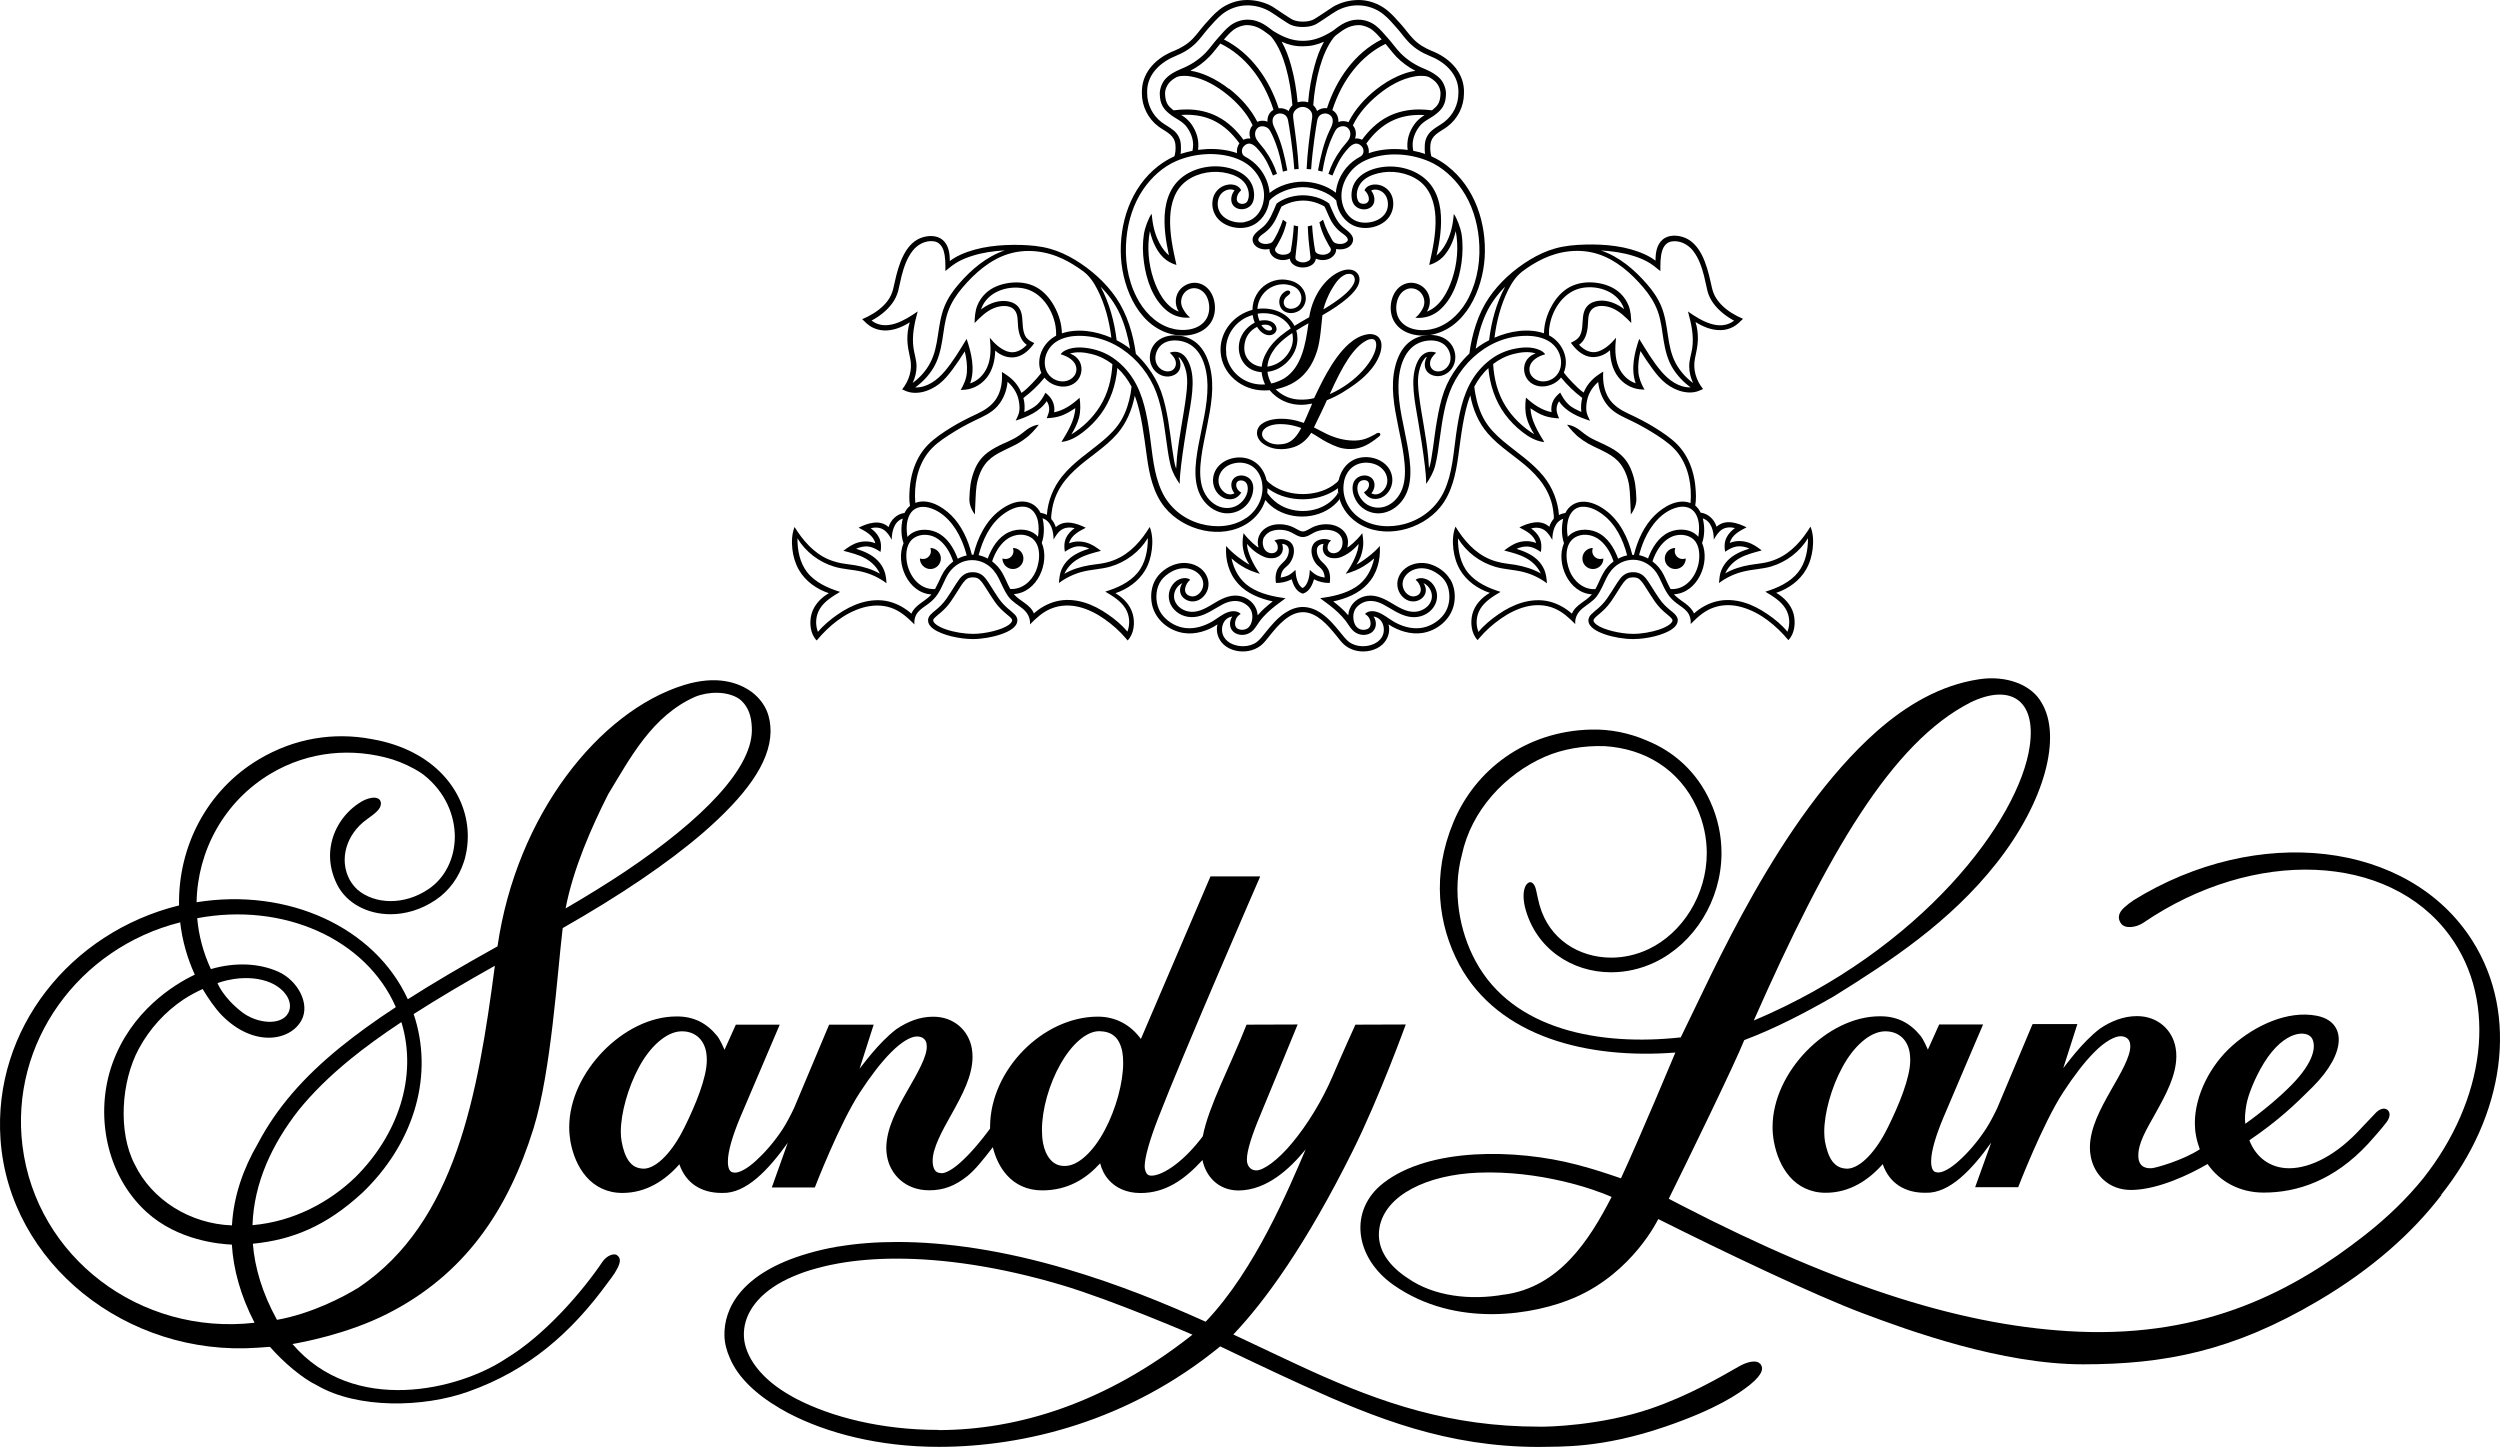
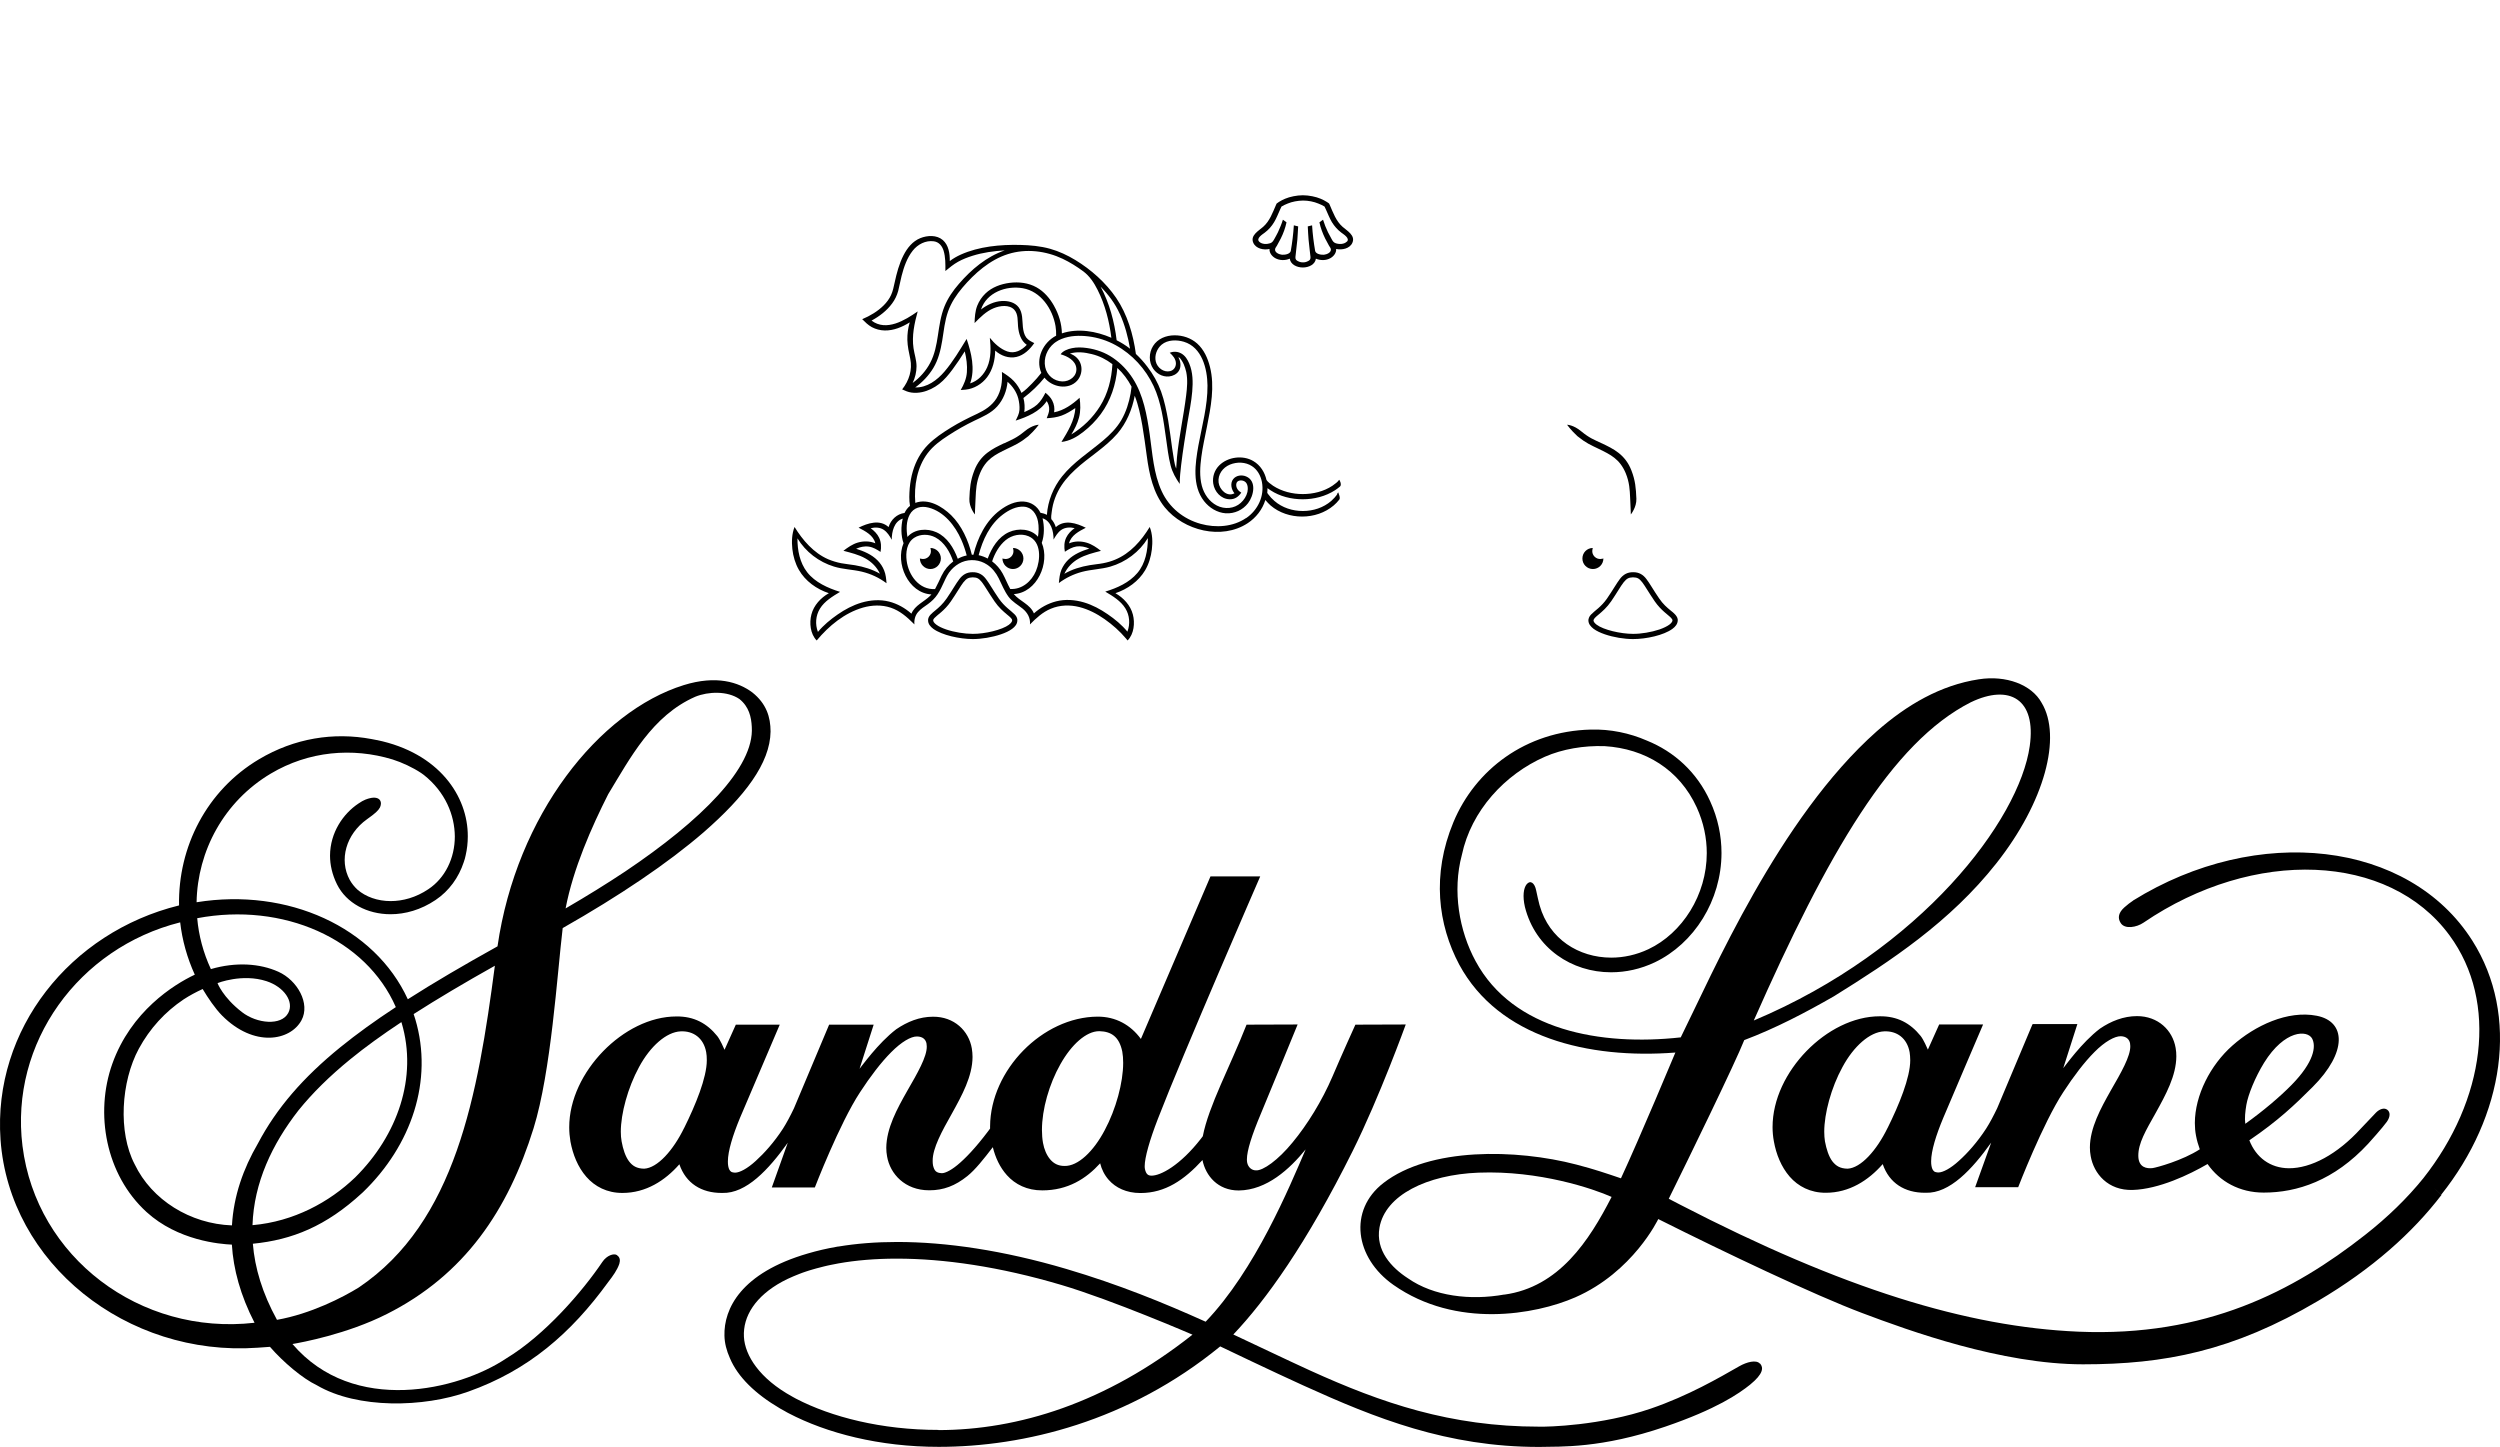
<svg xmlns="http://www.w3.org/2000/svg" id="Layer_1" viewBox="0 0 283.46 164.07">
  <path d="M199.54,154.61c-.41-.46-1.48-.19-2.35.31-2.24,1.28-5.77,3.34-10.01,4.79-5.66,1.94-11.74,2.08-12.66,2.05-10.07,0-17.86-2.68-25.96-6.36-2.83-1.29-5.7-2.68-8.72-4.09,3.68-3.88,8.28-10.26,13.53-20.8,3.05-6.13,6.02-14.35,6.02-14.35l-5.71.02s-1.59,3.5-2.59,5.86c-1.19,2.78-2.87,5.49-4.53,7.49-1.64,2.01-3.36,3.23-4.16,3.17-.47,0-.88-.34-.99-.88-.02-.11-.03-.23-.03-.37,0-.97.55-2.73,1.59-5.19,1.03-2.46,4.16-10.1,4.16-10.1l-5.79.02c-1.87,4.76-4.3,9.22-4.96,12.65-.08.09-.15.19-.22.29-2.33,3-4.58,4.21-5.63,4.18-.39-.01-.59-.21-.71-.74-.02-.09-.03-.2-.03-.33,0-.98.56-2.95,1.5-5.38,2.83-7.34,11.6-27.48,11.6-27.48h-5.64l-7.89,18.43c-1.17-1.6-2.86-2.54-4.92-2.53-6.22.04-12.14,6.04-12.18,12.44,0,.08,0,.17,0,.25-.07.1-.15.2-.22.3-1.43,1.9-2.6,3.11-3.49,3.84-.89.73-1.52.94-1.77.92-.64-.03-.84-.27-.99-.88-.03-.17-.04-.33-.04-.51-.02-1.43,1.05-3.37,2.19-5.39,1.13-2.04,2.32-4.2,2.33-6.4,0-.32-.03-.64-.08-.96-.34-2-2-3.62-4.41-3.6-1.52,0-2.91.57-4.16,1.42-2.08,1.59-3.94,4.24-4.16,4.48l1.6-5h-5.05l-3.99,9.49c-.41.86-.84,1.67-1.25,2.31-1,1.54-2.12,2.78-3.08,3.65-.96.88-1.83,1.33-2.34,1.33-.11,0-.21-.02-.29-.04-.08-.02-.14-.04-.18-.08-.13-.1-.25-.27-.31-.62-.03-.15-.04-.33-.04-.53,0-1.18.56-2.97,1.36-4.91.36-.85,4.52-10.6,4.52-10.6h-4.98s-1.28,2.85-1.28,2.85c-.08-.19-.49-1.13-.82-1.55-1.17-1.45-2.64-2.25-4.63-2.23-3.01,0-6.03,1.6-8.31,3.94-2.28,2.35-3.85,5.46-3.85,8.63,0,.54.05,1.08.14,1.62.27,1.45.83,2.88,1.8,3.99.96,1.1,2.35,1.84,4.1,1.83,2.66,0,4.83-1.4,6.45-3.25.74,2.17,2.51,3.25,4.78,3.25h.1c2.7.08,5.24-2.65,7.41-5.69l-1.81,5.07h4.88s2.79-7.24,5.12-10.79c1.16-1.78,2.39-3.4,3.54-4.55,1.15-1.16,2.24-1.8,2.93-1.78.66.01.98.35,1.07.79.02.1.03.21.03.33.03,1.17-1.06,3.05-2.22,5.06-1.15,2.03-2.35,4.22-2.37,6.45,0,.32.03.65.09.97.34,1.98,2.02,3.84,4.77,3.84h.03c1.6,0,2.93-.51,4.3-1.61.9-.72,1.87-1.95,2.89-3.28.29,1.18.8,2.29,1.6,3.18.93,1.04,2.29,1.73,4.01,1.72,2.89,0,4.97-1.32,6.56-3.07.16.66.48,1.33.98,1.89.77.87,1.98,1.48,3.58,1.48h.02c2.8,0,4.96-1.49,7.02-3.74.36,1.78,1.74,3.45,4.1,3.45h.03c3.16-.04,5.76-2.43,7.57-4.66-1.86,4.33-5.73,13.69-11.34,19.54-4.73-2.13-9.87-4.23-15.79-5.98-7.18-2.12-13.66-3.06-19.18-3.06-2.42,0-4.65.18-6.68.52-.02,0-.03,0-.05,0-.04,0-.07.01-.11.02-1.16.2-2.26.46-3.28.76-7.62,2.21-9.55,6.29-9.47,9.33.02.85.24,1.69.61,2.52.89,2.15,2.91,4.09,5.65,5.7.03.02.07.04.1.06.15.09.31.18.47.26.09.05.17.1.26.15h0c.06.03.12.07.19.1,4.32,2.26,10.27,3.81,17.02,3.81h0c9.64,0,21.52-2.88,31.91-11.39,0,0,6.17,2.96,9.45,4.44,8.17,3.71,16.27,6.96,26.71,6.96,2.45-.06,7.02.19,14.3-2.3,5.82-1.99,8.35-3.74,9.62-4.76,1.52-1.24,1.54-1.94,1.13-2.4ZM77.58,127.87c-1.26,2.59-3.04,4.56-4.54,4.64-.85-.01-1.33-.32-1.73-.85-.4-.54-.67-1.35-.83-2.25-.06-.32-.09-.69-.09-1.09,0-2.05.79-4.99,2.07-7.34,1.27-2.36,3.1-3.97,4.71-4.04,1.45-.07,2.61.76,2.9,2.36.05.26.07.57.07.92,0,1.97-1.28,5.08-2.56,7.66ZM125.26,128.14c-1.27,2.41-3.03,4.1-4.56,4.06-.73,0-1.23-.28-1.63-.75-.4-.47-.68-1.14-.81-1.86-.08-.45-.12-.95-.12-1.47,0-2.34.82-5.21,2.09-7.45,1.25-2.23,2.93-3.75,4.4-3.75h.04c1.32.04,2.23.61,2.58,2.32.07.38.1.81.1,1.27,0,2.23-.81,5.24-2.09,7.63ZM106.41,162.13c-6.47,0-12.15-1.46-16.15-3.54-.14-.07-.27-.15-.4-.22-3.76-2.06-5.39-4.68-5.51-6.78-.13-2.36,1.33-4.63,4.34-6.27.2-.11.4-.21.61-.31.09-.04.18-.08.27-.12.12-.06.25-.12.38-.17.11-.04.22-.09.34-.14.12-.05.23-.09.35-.14.12-.05.25-.09.37-.14.12-.04.23-.08.35-.12.13-.04.26-.09.4-.13.12-.04.24-.07.37-.11.14-.04.28-.08.42-.12.13-.03.26-.07.39-.1.14-.04.28-.07.42-.11.15-.04.31-.07.46-.11.13-.03.25-.06.38-.08.28-.06.57-.12.87-.17,1.97-.35,4.18-.54,6.59-.54h.03c5.31,0,11.62.9,18.64,2.98,5.78,1.71,14.88,5.64,14.88,5.64-9.84,7.78-19.79,10.81-28.81,10.82Z" />
  <path d="M69.96,142.31c-.36-.24-1.17.04-1.66.77-2.23,3.31-6.5,8.29-10.91,10.95-5.38,3.6-17.3,6.47-24.23-1.64,1.05-.18,6.19-1.12,10.7-3.4,8.83-4.45,13.75-11.77,16.64-21.07,1.99-6.43,2.67-17.41,3.3-22.69,6.42-3.65,11.92-7.35,15.99-10.87,4.63-4.04,7.53-7.81,7.58-11.41,0-1.64-.47-3.17-2.07-4.44-1.55-1.16-4.07-1.98-7.77-.83-9.59,2.98-18.97,14.72-21.12,29.62-3.83,2.13-7.2,4.1-10.17,6-3.75-8.17-13.59-12.67-23.95-11,.1-5.82,3.11-11.43,8.42-14.59,4.29-2.55,9.25-2.98,13.8-1.6,1.08.34,2.31.92,3.23,1.53.11.08.21.15.32.23,2.43,1.93,3.49,4.54,3.51,6.97,0,2.45-1.09,4.71-3,5.98-1.41.95-2.91,1.35-4.28,1.35-1.49,0-2.82-.49-3.74-1.28-.36-.33-.66-.7-.9-1.13-1.23-2.27-.42-5.17,1.96-6.87.92-.65,1.28-.98,1.46-1.32.12-.23.2-.6-.01-.87-.18-.23-.57-.33-1.1-.2-.26.06-.71.18-1.32.61-1.71,1.14-3.21,3.27-3.22,5.91,0,1.03.24,2.14.79,3.25,1.06,2.14,3.44,3.39,6.07,3.39,1.67,0,3.45-.5,5.1-1.61,1.55-1.04,2.63-2.56,3.2-4.29.1-.27.17-.54.22-.79.16-.69.24-1.41.24-2.14.02-4.55-3.26-9.46-10.31-10.92,0,0-.02,0-.03,0-.19-.04-.37-.07-.56-.11-4.33-.81-8.75-.1-12.76,2.28-5.96,3.54-9.2,9.96-9.08,16.58C7.94,105.71-.82,116.74.06,129.21c.99,14.04,14.31,24.65,29.14,23.6.39-.03.89-.06,1.41-.1,1.5,1.73,3.71,3.6,5.32,4.36,4.61,2.7,12.11,2.53,17.16.72,6.83-2.42,11.67-6.64,15.86-12.41.56-.72,1.04-1.4,1.27-2.08.11-.38.1-.74-.27-.98ZM68.96,90.05c2.51-4.13,4.99-8.9,9.87-11.05,1.5-.61,3.65-.67,5.01.26,1.09.87,1.35,2.06,1.4,3.16.31,4.6-5.73,10.6-14.35,16.39-2.09,1.39-4.35,2.79-6.76,4.19.86-4.51,2.95-9.24,4.83-12.95ZM45.54,115.98c1.83,6.17-.45,12.74-5.27,17.52-2.94,2.82-6.98,5-11.6,5.41h-.04c.16-4.82,2.23-9.19,5.21-13.01,1.6-1.98,3.52-3.87,5.87-5.79,1.7-1.39,3.63-2.78,5.8-4.22,0,.03.02.06.03.1ZM25.18,115.15c3.62,3.64,7.73,2.87,9,.54,1.03-1.9-.46-4.54-2.62-5.51-2.1-.94-4.8-1.13-7.65-.3-.87-1.87-1.38-3.82-1.55-5.77,9.76-1.84,19.14,2.34,22.52,10.08-2.35,1.54-4.44,3.05-6.29,4.55-4.22,3.43-7.23,6.9-9.35,10.92-1.66,2.85-2.75,5.95-2.94,9.28-4.73-.17-9.09-2.88-11.03-6.93-1.9-3.63-1.55-9.36.47-13.1,1.25-2.3,2.97-4.18,5.09-5.6.68-.44,1.4-.83,2.15-1.17.59.99,1.41,2.21,2.21,3.02ZM24.66,111.47s2.81-1.12,5.56-.22c1.98.65,3.15,2.32,2.46,3.61-.78,1.47-3.55,1.21-5.24-.1-2.19-1.69-2.78-3.3-2.78-3.3ZM2.55,129.94c-1.46-11.7,6.38-22.47,17.88-25.36.23,2.01.78,4.01,1.66,5.94h-.02c-2.37,1.12-7.22,4.15-9.34,10.11-1.99,5.61-.76,12.55,3.88,16.79,3.56,3.25,8.33,3.64,9.68,3.7.17,2.79.97,5.75,2.57,8.86-12.99,1.48-24.74-7.44-26.31-20.04ZM31.4,149.64c-1.65-3-2.51-5.88-2.73-8.62,4.46-.44,8.3-1.99,12.37-5.74h0s0,0,.01-.01c.03-.03.07-.06.1-.09h0c5.51-5.31,8-12.67,5.94-19.61-.06-.2-.13-.39-.19-.59,2.7-1.73,5.75-3.54,9.21-5.48-1.93,14.68-4.45,29.08-15.43,36.48-1.79,1.11-5.43,2.99-9.28,3.67Z" />
  <path d="M230.44,116.16l-3.99,9.49c-.41.86-.84,1.67-1.25,2.31-1,1.54-2.11,2.78-3.08,3.65-.96.88-1.83,1.33-2.34,1.33-.11,0-.2-.02-.29-.04-.08-.02-.15-.04-.18-.08-.13-.1-.25-.27-.31-.62-.03-.15-.04-.33-.04-.53,0-1.18.56-2.97,1.37-4.91.35-.85,4.52-10.6,4.52-10.6h-4.98s-1.28,2.85-1.28,2.85c-.08-.19-.49-1.13-.82-1.55-1.17-1.45-2.64-2.25-4.63-2.23-3.01,0-6.03,1.6-8.31,3.94-2.28,2.35-3.85,5.46-3.85,8.63,0,.54.05,1.08.15,1.62.26,1.45.83,2.88,1.79,3.99.96,1.1,2.35,1.84,4.1,1.83,2.66,0,4.83-1.4,6.45-3.25.74,2.17,2.51,3.25,4.78,3.25h.11c2.7.08,5.24-2.65,7.41-5.69l-1.82,5.06h4.88s2.79-7.24,5.12-10.79c1.16-1.78,2.39-3.4,3.54-4.55,1.15-1.16,2.29-1.8,2.99-1.78h0c.63.03.93.35,1.03.78.02.1.03.21.03.33.03,1.17-1.06,3.05-2.22,5.06-1.14,2.03-2.35,4.22-2.36,6.45,0,.32.03.65.09.97.34,1.98,1.96,3.93,4.77,3.84,2.96-.09,6.43-1.74,8.48-2.94,1.38,1.99,3.64,3.24,6.35,3.24h.03c3.77,0,7.96-1.35,11.84-5.55.18-.19,1.67-1.86,2.11-2.48.39-.56.42-1.09.04-1.37-.37-.27-.9-.04-1.26.32-.13.14-1.69,1.77-1.73,1.82-2.68,2.94-5.66,4.51-8.15,4.5-2.13-.01-3.74-1.23-4.49-3.17,3.26-2.22,5.13-4,7.18-6.05,3.94-3.94,3.79-7.42.46-8.07-3.3-.64-7,1.11-9.56,3.38-2.5,2.21-4.25,5.63-4.26,8.78,0,.48.04.96.13,1.43.1.54.25,1.05.43,1.55-1.95,1.27-4.9,2.07-5.34,2.13-.63.08-1.61-.03-1.63-1.37-.02-1.44.84-2.87,1.98-4.9,1.13-2.04,2.32-4.2,2.33-6.4,0-.32-.02-.64-.08-.96-.34-1.99-1.98-3.6-4.38-3.6h0c-1.52,0-2.95.57-4.2,1.42-2.09,1.59-3.94,4.24-4.16,4.48l1.6-5h-5.05ZM214.03,127.87c-1.26,2.59-3.04,4.56-4.54,4.64-.85-.01-1.33-.32-1.74-.85-.4-.54-.66-1.35-.83-2.25-.05-.32-.08-.69-.08-1.09,0-2.05.78-4.99,2.07-7.34,1.27-2.36,3.1-3.97,4.71-4.04,1.45-.07,2.61.76,2.9,2.36.04.26.07.57.07.92,0,1.97-1.28,5.08-2.56,7.66ZM254.7,125.28c.2-1.16.99-3.12,2.01-4.78,2.34-3.76,4.92-3.73,5.45-2.74.46.87.24,2.63-2.33,5.25-1.31,1.34-3.25,2.98-5.25,4.41-.09-.65,0-1.4.12-2.14Z" />
  <path d="M276.78,135.48c7.15-8.96,8.93-20.33,3.54-28.83-7.17-11.31-24.34-13.31-38.47-4.54v.03s0-.02,0-.02c-.32.21-.64.46-.99.77-.62.56-.8,1.16-.41,1.76.47.75,1.82.49,2.58-.03,12.55-8.55,27.84-7.92,34.71,1.44,5.57,7.58,4.03,18.67-2.98,27.54h0c-1.82,2.25-4.02,4.4-6.61,6.43-8.11,6.37-18.04,11.57-32.49,10.96-12.61-.54-26.69-4.85-45.16-14.4-.38-.19-.75-.39-1.29-.67,2.25-4.55,7.54-15.41,8.56-17.99,3.53-1.33,6.95-3.12,10.17-4.97,6.45-4.01,13.17-8.43,18.41-15.07,5.5-6.96,7.45-14.37,5.14-18.2-1.14-2.08-4.05-3.15-7.12-2.67-4.33.66-8.16,2.89-11.58,5.9-11.1,9.84-18.69,27.61-22.22,34.7-9.07,1-19.02-.78-23.26-8.64-1.87-3.44-2.65-7.96-1.56-12.04,1.06-5.03,4.88-9.15,9.42-11.14,1.99-.87,4.4-1.28,6.77-1.2,4.59.28,8.48,2.66,10.44,6.94.79,1.73,1.14,3.49,1.14,5.19,0,4.74-2.78,9.08-6.61,10.89-1.38.65-2.82.96-4.23.96-3.69-.01-7.02-2.11-8.1-5.89,0-.02,0-.04-.02-.06-.11-.47-.26-1.02-.38-1.65-.17-.89-.67-1.23-1.09-.71-.34.43-.47,1.33-.19,2.56h0c1.18,4.72,5.34,7.41,9.75,7.41h.04c1.65,0,3.34-.37,4.94-1.13,4.45-2.13,7.55-7,7.56-12.39,0-1.94-.4-3.94-1.29-5.88-1.5-3.3-4.08-5.62-7.17-6.87-1.97-.86-4.15-1.31-6.35-1.25-7.41.18-13.12,4.57-15.59,10.51-2.47,5.95-1.75,11.6.67,16.15,4.48,8.27,14.64,10.72,24.5,9.96,0,0-4.04,9.68-6.17,14.26-1.69-.57-2.98-1.02-5.06-1.56-6.82-1.78-16.64-1.97-21.87,2.09-4,3.1-3.24,8.49,1.14,11.56,7.1,4.98,16.09,3.38,20.6,1.41,6.57-2.87,9.42-8.88,9.42-8.88,7.7,3.86,17.7,8.61,23.08,10.64,5.38,2.03,15.86,5.83,25.08,5.83s16.97-1.48,26.65-7.19c6.16-3.63,10.74-7.76,13.99-12.01l-.9-.83.9.82ZM223.47,79.62c4.36-2.09,7.43-.37,6.67,4.97-1.17,8.37-12.25,23.1-31.29,31.12,8.37-18.95,15.65-31.55,24.62-36.09ZM170.56,146.78c-3.84.69-8,.2-10.92-1.84-1.89-1.22-3.68-3.17-3.23-5.75.65-3.69,5.4-6,11.22-6.23,6.92-.27,13.06,1.84,15.1,2.75-2.54,4.96-5.96,10.23-12.17,11.08Z" />
  <path d="M152.23,25.72c-.75-.66-1.07-1.6-1.46-2.49-.03-.07-.07-.15-.07-.15,0,0-.16-.13-.27-.19-.22-.14-.46-.26-.7-.36-.52-.22-1.31-.39-2.01-.39h0c-.69,0-1.48.17-2,.39-.24.1-.48.22-.7.36-.11.07-.27.19-.27.19,0,0-.04.08-.07.15-.39.89-.71,1.83-1.46,2.49-.51.45-1.48.97-1.12,1.8.29.68,1.19.86,1.84.71-.03.44.28.83.65,1.04.5.28,1.14.28,1.65.06.08.65.79,1,1.48,1s1.4-.35,1.48-1c.52.22,1.16.22,1.65-.06.37-.21.68-.6.65-1.04.65.14,1.55-.03,1.84-.71.36-.83-.6-1.35-1.11-1.8ZM152.7,27.4c-.3.31-.87.31-1.25.18-.27-.09-.36-.28-.49-.52-.13-.24-.27-.49-.39-.73-.22-.46-.41-.93-.56-1.42l-.41.3c.14.65.37,1.25.65,1.83.14.28.29.55.44.82.07.12.21.28.21.42.03.37-.48.57-.77.6-.3.03-.9-.05-1.01-.41-.17-.96-.29-1.95-.35-2.92-.11.02-.49.12-.49.12.03.59.05,1.02.09,1.49.04.51.21,1.83.22,1.99.02.29-.13.38-.25.44-.21.12-.39.16-.6.16s-.4-.04-.61-.16c-.12-.07-.27-.15-.25-.44,0-.16.18-1.48.22-1.99.04-.47.05-.9.09-1.49,0,0-.39-.09-.49-.12-.06.98-.18,1.96-.35,2.92-.11.36-.7.44-1.01.41-.29-.03-.8-.23-.77-.6,0-.14.14-.3.21-.42.15-.27.3-.54.44-.82.29-.58.51-1.18.65-1.83l-.41-.3c-.15.49-.35.96-.56,1.42-.12.25-.26.49-.39.73-.13.23-.23.43-.49.52-.38.13-.95.13-1.25-.18-.37-.38.38-.83.63-1.02.44-.33.79-.73,1.07-1.2.27-.45.45-.94.67-1.42.05-.1.16-.34.16-.34.22-.14.46-.24.7-.34.5-.21,1.13-.33,1.74-.34.61,0,1.24.13,1.74.34.24.1.49.2.7.34,0,0,.12.24.16.34.22.48.4.96.67,1.42.29.47.64.87,1.08,1.2.25.19,1,.64.63,1.02Z" />
-   <path d="M164.13,18.83c-.57-.44-1.17-.81-1.83-1.1-.06-.18-.19-.72-.11-1.38.06-.46.27-.81.62-1.11.4-.33.87-.57,1.29-.88,1.19-.89,1.89-2.3,1.89-3.78,0-.13,0-.27,0-.4-.11-2.15-1.78-3.69-3.68-4.42-.77-.32-1.48-.74-2.06-1.34-.5-.51-.9-1.1-1.37-1.63-.53-.58-1.03-1.18-1.65-1.67C156.31.4,155.16,0,154.06,0c-1.06,0-2.06.28-2.88.75-.28.16-1.95,1.34-2.33,1.5-.36.15-.74.2-1.12.2-.38,0-.77-.05-1.12-.2-.38-.16-2.05-1.34-2.33-1.5C143.45.28,142.45,0,141.39,0c-1.1,0-2.26.4-3.15,1.11-.62.49-1.12,1.09-1.65,1.67-.47.53-.87,1.12-1.37,1.63-.58.6-1.3,1.02-2.06,1.34-1.91.73-3.58,2.27-3.68,4.42,0,.13,0,.27-.01.4,0,1.48.7,2.89,1.89,3.78.42.31.89.54,1.29.88.35.3.56.65.62,1.11.08.66-.05,1.2-.11,1.38-.65.29-1.26.67-1.83,1.1-3.13,2.43-4.46,6.51-4.23,10.37.22,3.65,2.15,8.11,6.18,8.79,1.54.26,3.42-.19,4.17-1.69.71-1.42.19-3.7-1.48-4.16-.75-.21-1.57.07-2.1.62-.66.7-.73,1.78-.22,2.58-1.5-.57-2.38-2.25-2.86-3.69-.58-1.74-.75-3.64-.41-5.44.3,1.29.78,2.13,1.22,2.67.71.91,1.79,1.17,1.79,1.17-.4-1.78-.79-3.59-.71-5.42.07-1.59.55-3.19,1.9-4.15,1.3-.93,3.08-1.2,4.62-.82.73.18,1.5.51,1.96,1.13.4.54.59,1.35.3,1.98-.22.54-1.23.47-1.23-.19,0-.6.5-1,.5-1-.1-.21-.27-.37-.46-.48-.36-.2-.81-.22-1.21-.12-.78.19-1.37.8-1.54,1.58-.21.94.12,1.92.86,2.53.8.66,1.95.91,2.96.7,1.26-.26,2.18-1.3,2.49-2.52.04-.17.08-.34.1-.51.43-.5,1.05-.83,1.64-1.08.68-.28,1.42-.45,2.15-.45.74,0,1.48.17,2.16.45.6.24,1.21.58,1.64,1.08.02.17.05.35.09.51.31,1.22,1.23,2.26,2.49,2.52,1.01.21,2.16-.04,2.96-.7.74-.61,1.06-1.59.86-2.53-.17-.78-.75-1.39-1.54-1.58-.4-.1-.84-.07-1.21.12-.19.1-.36.26-.46.48,0,0,.49.4.5,1,0,.66-1.01.72-1.23.19-.29-.63-.1-1.44.3-1.98.46-.62,1.23-.95,1.96-1.13,1.54-.38,3.31-.11,4.62.82,1.34.96,1.82,2.57,1.9,4.15.08,1.83-.31,3.65-.71,5.42,0,0,1.07-.25,1.79-1.17.44-.54.92-1.37,1.22-2.67.34,1.8.17,3.7-.41,5.44-.48,1.44-1.36,3.12-2.86,3.69.51-.8.44-1.88-.22-2.58-.52-.56-1.35-.83-2.09-.62-1.67.46-2.2,2.74-1.49,4.16.75,1.5,2.64,1.95,4.17,1.69,4.02-.68,5.95-5.14,6.18-8.79.23-3.86-1.1-7.95-4.23-10.37ZM133.03,14.76c-.41-.34-.89-.58-1.32-.9-1.03-.78-1.64-2-1.64-3.29,0-.12,0-.24,0-.36.09-1.91,1.62-3.23,3.29-3.89.86-.35,1.64-.83,2.29-1.49.5-.51.9-1.1,1.38-1.64.5-.56.98-1.13,1.57-1.6.79-.62,1.77-.96,2.77-.98.96-.01,1.83.25,2.58.67.45.26,1.99,1.36,2.39,1.53.43.19.9.25,1.37.25.46,0,.94-.06,1.37-.25.4-.17,1.94-1.28,2.39-1.53.74-.43,1.62-.69,2.58-.67,1,.02,1.98.36,2.77.98.59.46,1.07,1.04,1.57,1.6.47.53.87,1.12,1.38,1.64.65.66,1.43,1.14,2.29,1.49,1.68.65,3.21,1.97,3.3,3.89,0,.12,0,.24,0,.36,0,1.29-.61,2.51-1.64,3.29-.43.32-.91.56-1.32.9-.52.43-.81.99-.85,1.66-.02.32-.02.69.03,1.03-.44-.15-.89-.27-1.34-.35-.04-.2-.07-.47-.07-.67,0-.74.29-1.44.72-2.03.51-.71,1.33-.96,1.97-1.5.3-.24.58-.52.77-.86.23-.42.3-.81.32-1.37.02-.59-.26-1.31-.64-1.72-.48-.52-1.12-.86-1.76-1.13-1.04-.41-1.98-1.01-2.76-1.8-.52-.53-.93-1.15-1.43-1.7-.44-.49-.86-1.02-1.38-1.42-.56-.43-1.25-.66-1.91-.67-1.58-.03-2.51,1-3.05,1.33-1.07.66-2.07,1.07-3.29,1.07-1.22,0-2.22-.42-3.29-1.07-.54-.33-1.47-1.36-3.05-1.33-.66.01-1.35.25-1.91.67-.53.41-.95.93-1.39,1.42-.5.55-.91,1.17-1.43,1.7-.78.79-1.72,1.39-2.76,1.8-.64.27-1.29.61-1.76,1.13-.38.41-.66,1.13-.64,1.72.02.56.09.95.32,1.37.19.34.47.62.77.86.64.54,1.46.8,1.97,1.5.43.59.72,1.29.72,2.03,0,.19-.04.47-.07.67-.46.09-.9.21-1.35.35.05-.34.05-.71.03-1.03-.04-.67-.33-1.24-.85-1.66ZM159.61,17c-.34-.04-.67-.08-1-.09-1.13-.05-2.33.07-3.42.46.06-.39-.05-.79-.27-1.1,1.74-2.4,3.73-3.23,6.01-3.24.2,0,.4,0,.59.02-.43.27-.82.59-1.12,1-.63.86-.95,1.9-.79,2.96ZM153.4,14.2c.64-1.34,1.69-2.5,2.82-3.43,1.21-1,2.66-1.85,4.22-2.11.23-.04.42-.06.61-.06.3,0,.54,0,.83.09.05.02.08.03.14.05.31.17.6.37.83.63.29.32.5.81.48,1.3-.04,1.15-.49,1.42-.88,1.77-.03.02-.06.05-.09.07-.48-.06-.97-.1-1.46-.1-1.24,0-2.47.26-3.57.83-1.17.61-2.13,1.55-2.9,2.61-.22-.12-.49-.18-.79-.14.18-.53.11-1.09-.26-1.51ZM147.72,11.51h0c-.21,0-.41.04-.59.09-.13-1.41-.36-2.81-.74-4.17-.26-.92-.59-1.86-1.07-2.7.78.35,1.5.53,2.4.52.89,0,1.61-.17,2.4-.52-.47.84-.81,1.78-1.06,2.7-.38,1.36-.62,2.76-.74,4.17-.18-.06-.38-.09-.59-.09h0ZM141.78,15.71c-.3-.04-.56.02-.79.14-.77-1.06-1.73-2-2.9-2.61-1.1-.58-2.33-.84-3.57-.83-.49,0-.97.04-1.46.1-.03-.02-.06-.05-.09-.07-.38-.35-.83-.61-.87-1.77-.02-.49.19-.98.48-1.3.23-.26.52-.46.83-.63.06-.02.09-.03.14-.05.28-.09.53-.09.82-.09.19,0,.38.02.62.06,1.56.26,3.01,1.12,4.22,2.11,1.14.94,2.18,2.09,2.82,3.43-.37.42-.44.97-.26,1.51ZM140.26,17.36c-1.09-.38-2.28-.51-3.42-.46-.33.02-.67.05-1,.09.15-1.06-.16-2.09-.79-2.96-.3-.41-.69-.74-1.12-1,.2-.01.4-.02.59-.02,2.28,0,4.27.84,6.01,3.24-.22.31-.33.71-.27,1.1ZM139.35,10.08c-.73-.57-1.53-1.07-2.38-1.45-.63-.28-1.31-.52-2-.61.8-.41,1.53-.95,2.16-1.6.45-.46.82-.99,1.24-1.48,2.73,1.32,4.9,4,6.03,7.52,0,0-.01,0-.02,0-.48.28-.7.79-.67,1.33-.38-.14-.79-.14-1.15.02-.74-1.47-1.91-2.75-3.2-3.76ZM138.78,4.47c.33-.38.66-.76,1.06-1.07.47-.35,1.06-.55,1.54-.55,1.29,0,2.08.81,2.61,1.17.09.08.17.16.21.21.76.96,1.26,2.21,1.59,3.37.4,1.41.63,2.88.75,4.34-.2.18-.35.41-.43.66-.32-.27-.74-.37-1.13-.32-1.04-3.23-3.12-6.25-6.2-7.8ZM149.65,7.6c.33-1.15.83-2.41,1.59-3.37.04-.05.12-.13.21-.21.53-.36,1.32-1.17,2.61-1.17.48,0,1.08.2,1.54.55.4.31.73.69,1.06,1.07-3.08,1.55-5.16,4.57-6.2,7.8-.4-.05-.81.05-1.13.32-.08-.25-.22-.47-.43-.66.11-1.46.35-2.93.75-4.34ZM157.08,4.95c.42.49.79,1.01,1.24,1.48.63.65,1.36,1.18,2.16,1.6-.69.09-1.37.33-2,.61-.85.38-1.65.88-2.38,1.45-1.29,1.01-2.46,2.28-3.2,3.76-.36-.15-.77-.16-1.15-.02.03-.54-.19-1.05-.67-1.33,0,0-.01,0-.02,0,1.13-3.52,3.3-6.2,6.03-7.52ZM141.13,25.19c-1.23.2-2.84-.39-3.04-1.77-.08-.55.06-1.17.48-1.56.36-.33.96-.52,1.41-.27-.3.35-.45.87-.34,1.32.13.5.58.79,1.08.81.44.02.9-.16,1.17-.52.29-.38.34-.94.29-1.41-.22-2.15-2.64-2.97-4.51-2.93-1.8.04-3.65.81-4.66,2.35-1.01,1.54-1.08,3.5-.89,5.28.09.83.24,1.65.42,2.46-.61-.49-1.66-1.85-1.91-4.26l-.05-.45c-.35.43-.78,1.66-.87,2.22-.17,1.1-.16,2.22,0,3.32.27,1.94.98,4.06,2.5,5.37,1.29,1.11,2.74.85,2.74.85,0,0-.43-.25-.85-1.05-.48-.91.05-2.05,1.03-2.25.69-.14,1.34.28,1.66.87.4.73.44,1.79.03,2.52-.8,1.42-2.79,1.54-4.19,1.09-1.71-.56-2.99-1.96-3.78-3.53-1.03-2.03-1.35-4.39-1.13-6.64.19-1.96.79-3.92,1.91-5.55.92-1.35,2.23-2.55,3.74-3.2,1.97-.85,4.41-1.06,6.47-.41.87.28,1.7.73,2.31,1.42.61.68,1.04,1.54,1.15,2.46.17,1.48-.59,3.17-2.18,3.44ZM151.5,21.88c-1.04-.84-2.48-1.27-3.78-1.28h0c-1.29,0-2.74.43-3.77,1.28-.08-1.03-.51-2.03-1.17-2.83-.46-.56-1.04-1-1.67-1.33-.06-.04-.17-.13-.23-.26-.13-.3-.06-.68.17-.9.7-.69,1.34.07,1.73.53.78.93,1.12,1.75,1.55,2.81l.46-.19c-.33-.99-.71-1.77-1.42-2.76-.25-.34-.72-.84-.9-1.15-.24-.41-.24-.97.14-1.31.35-.3.94-.18,1.25.13.18.19.55,1,.76,1.56.41,1.07.63,2.07.84,3.28l.5-.13c-.28-1.52-.64-3.1-1.27-4.44-.2-.43-.46-.84-.39-1.34.06-.45.51-.74.95-.68.69.09.77.66.81.86.1.52.53,3.14.69,5.47l.5-.04c-.09-1.93-.33-3.6-.57-5.39-.04-.27-.08-.55-.05-.82.06-.4.53-.83,1.07-.83.54,0,1.01.43,1.07.83.04.27-.01.55-.05.82-.25,1.79-.48,3.46-.57,5.39l.51.04c.16-2.33.58-4.95.68-5.47.04-.2.12-.77.81-.86.44-.05.89.24.95.68.07.5-.19.91-.39,1.34-.63,1.35-.99,2.93-1.27,4.44l.5.13c.21-1.21.43-2.21.84-3.28.22-.56.58-1.37.76-1.56.31-.32.9-.44,1.26-.13.38.33.38.9.14,1.31-.18.31-.66.8-.9,1.15-.71.99-1.09,1.77-1.42,2.76l.46.19c.44-1.06.77-1.87,1.55-2.81.39-.46,1.03-1.22,1.73-.53.23.22.31.6.17.9-.06.12-.17.22-.23.26-.63.33-1.2.76-1.67,1.33-.66.8-1.09,1.8-1.17,2.83ZM166.57,33.67c-.79,1.57-2.07,2.97-3.78,3.53-1.39.45-3.38.33-4.19-1.09-.41-.73-.37-1.79.03-2.52.32-.6.97-1.02,1.66-.87.97.2,1.51,1.34,1.03,2.25-.42.8-.85,1.05-.85,1.05,0,0,1.45.26,2.74-.85,1.52-1.31,2.23-3.44,2.5-5.37.15-1.1.17-2.22,0-3.32-.09-.56-.53-1.79-.87-2.22l-.05.45c-.24,2.41-1.3,3.77-1.91,4.26.19-.81.34-1.63.43-2.46.19-1.78.12-3.73-.89-5.28-1.01-1.54-2.86-2.31-4.66-2.35-1.87-.04-4.29.77-4.51,2.93-.05.47,0,1.02.3,1.41.27.36.73.53,1.17.52.5-.02.96-.31,1.08-.81.11-.45-.04-.97-.34-1.32.45-.25,1.05-.07,1.41.27.42.39.55,1,.48,1.56-.19,1.38-1.81,1.97-3.04,1.77-1.6-.26-2.36-1.96-2.19-3.44.11-.92.53-1.77,1.14-2.46.62-.69,1.44-1.14,2.31-1.42,2.06-.65,4.49-.44,6.46.41,1.51.65,2.82,1.85,3.74,3.2,1.12,1.63,1.72,3.59,1.91,5.55.22,2.25-.11,4.61-1.13,6.64Z" />
-   <path d="M164.41,65.67c-.49-.82-1.35-1.42-2.25-1.7-.95-.29-2.03-.14-2.82.47-.71.55-1.08,1.46-.83,2.34.23.8.97,1.48,1.84,1.41.45-.04.89-.27,1.14-.66.29-.45.2-.99-.09-1.42.7.32,1.12,1.16.9,1.91-.24.81-1.08,1.31-1.89,1.35-1,.04-1.92-.57-2.75-1.06-.91-.54-1.92-.99-3-.68-.99.29-1.73,1.09-1.79,2.14-.49-.6-1.1-1.1-1.7-1.58,1.43-.31,2.89-.88,3.9-1.99.54-.59.9-1.24,1.13-2,.2-.68.3-1.37.25-2.3-.66.81-2.04,1.82-2.65,2.12.39-.58.58-1.09.71-1.78.1-.54.08-1.08-.05-1.79-.64.87-1.57,1.61-1.7,1.63.12-.41.12-.86-.03-1.26-.31-.82-1.13-1.26-1.96-1.36-.55-.06-1.11,0-1.63.19-.27.09-.5.23-.75.37-.2.11-.43.23-.66.24-.23-.01-.46-.13-.66-.24-.24-.14-.48-.27-.75-.37-.52-.18-1.08-.25-1.63-.19-.83.09-1.65.54-1.96,1.36-.15.4-.16.85-.03,1.26-.13-.02-1.06-.76-1.7-1.63-.13.71-.15,1.25-.05,1.79.13.69.33,1.2.72,1.78-.61-.3-1.99-1.32-2.65-2.12-.05.93.04,1.62.25,2.3.23.76.59,1.41,1.13,2,1,1.11,2.47,1.67,3.9,1.99-.6.48-1.21.98-1.7,1.58-.06-1.04-.81-1.85-1.79-2.14-1.07-.31-2.09.13-3,.68-.83.49-1.75,1.11-2.75,1.06-.81-.04-1.65-.54-1.89-1.35-.22-.75.2-1.59.9-1.91-.3.42-.38.96-.1,1.42.25.39.69.62,1.14.66.87.07,1.61-.62,1.84-1.41.25-.88-.12-1.79-.83-2.34-.79-.61-1.88-.76-2.82-.47-.9.27-1.76.88-2.26,1.7-.52.86-.63,1.94-.41,2.92.38,1.68,1.9,2.93,3.57,3.18,1.33.21,2.73-.23,3.84-.97-.21.84.08,1.71.71,2.29.74.67,1.84.89,2.8.72.51-.09,1-.3,1.41-.62.38-.3.67-.71.97-1.08.52-.64,1.05-1.29,1.69-1.81.6-.5,1.32-.89,2.12-.89.8,0,1.52.4,2.12.89.64.53,1.17,1.17,1.69,1.81.3.37.59.78.97,1.08.41.32.9.53,1.41.62.96.17,2.06-.05,2.8-.72.63-.58.92-1.45.71-2.29,1.11.73,2.5,1.17,3.83.97,1.67-.26,3.19-1.51,3.57-3.18.22-.97.11-2.06-.41-2.92ZM143.37,60.86c.35-.61,1.12-.81,1.77-.79.44,0,.9.1,1.29.31.42.21.79.5,1.28.51h0s0,0,0,0h0c.5,0,.87-.29,1.29-.51.4-.2.85-.3,1.29-.31.65-.01,1.43.18,1.77.79.38.67.11,1.77-.76,1.86-.39.04-.76-.17-.78-.59-.01-.33.13-.64.4-.84-.48-.22-1.05-.24-1.53,0-.46.22-.68.65-.69,1.14,0,.59.24,1.19.64,1.62.19.2.43.35.59.58.18.25.25.56.27.86-.31-.05-.62-.13-.9-.27-.3-.15-.54-.39-.79-.6-.02.42-.06.81-.2,1.21-.11.32-.29.68-.61.84-.32-.16-.5-.52-.61-.84-.14-.4-.18-.79-.2-1.21-.25.21-.49.45-.79.6-.28.14-.59.22-.89.27.02-.3.09-.61.27-.86.16-.23.4-.38.59-.58.4-.43.65-1.03.64-1.62,0-.5-.23-.93-.69-1.14-.48-.23-1.05-.21-1.53,0,.27.2.41.51.39.84-.01.42-.38.63-.78.59-.87-.09-1.14-1.19-.76-1.86ZM137.46,70.46c-.91.53-1.98.87-3.04.75-.96-.11-1.84-.59-2.48-1.3-.66-.72-.91-1.74-.8-2.69.06-.51.23-1.02.54-1.44.3-.4.72-.72,1.15-.96.77-.43,1.71-.54,2.51-.15.66.32,1.18.97,1.08,1.74-.09.72-.79,1.43-1.55,1.15-.87-.32-.46-1.4.08-1.82-.33-.29-.91-.21-1.28-.04-.38.17-.68.49-.88.85-.46.83-.32,1.83.31,2.53.68.76,1.69,1.03,2.67.83,1.06-.22,1.92-.89,2.85-1.38.71-.38,1.57-.55,2.33-.19.34.17.66.42.85.76.19.33.23.74.18,1.11-.05.38-.2.78-.52,1.01-.3.21-.72.25-1.06.1-.58-.26-.31-1.02-.25-1.15.19-.41.53-.55.53-.55-.31-.34-.85-.39-1.38-.23-.68.21-1.23.71-1.84,1.07ZM156.69,72.23c-.44.74-1.4,1.06-2.22,1.04-.53-.01-1.07-.16-1.49-.47-.4-.3-.69-.71-1.01-1.09-.66-.82-1.36-1.65-2.24-2.23-.6-.4-1.29-.65-2-.66h0c-.71,0-1.39.26-2,.66-.89.58-1.58,1.41-2.24,2.23-.31.38-.61.8-1,1.09-.43.32-.97.46-1.49.47-.82.02-1.79-.3-2.22-1.04-.26-.44-.29-1-.11-1.47.18-.48.55-.77,1.05-.86-.42.63-.35,1.51.36,1.9.68.37,1.54.18,2.04-.38.28-.31.49-.68.73-1.01.26-.35.56-.66.87-.96.63-.6,1.34-1.1,2.04-1.62-1.39-.18-2.83-.49-4.03-1.26-1.15-.74-1.82-1.95-2.1-3.26.48.45,1.07.84,1.65,1.15.64.34,1.57.6,1.57.6-.79-1.08-1.46-2.53-1.46-3.39.35.41.74.78,1.19,1.07.43.27,1,.58,1.52.55.6.04,1.23-.25,1.34-.91.04-.24.01-.49-.07-.72.41.04.73.24.76.68.03.5-.2,1-.56,1.34-.36.34-.67.64-.83,1.13-.14.43-.13.85-.07,1.29.61.01,1.25-.13,1.78-.42.19.62.49,1.35,1.16,1.59l.11.04.11-.04c.66-.24.97-.97,1.16-1.59.53.29,1.17.43,1.78.42.06-.44.07-.86-.07-1.29-.15-.48-.47-.79-.83-1.13-.36-.34-.59-.84-.56-1.34.03-.44.35-.64.76-.68-.08.23-.11.48-.07.72.11.66.74.95,1.34.91.53.03,1.09-.27,1.52-.55.45-.29.84-.66,1.18-1.07,0,.86-.67,2.31-1.46,3.39,0,0,.93-.26,1.57-.6.59-.31,1.17-.7,1.66-1.15-.28,1.31-.95,2.53-2.1,3.26-1.2.77-2.64,1.07-4.03,1.26.7.51,1.41,1.02,2.04,1.62.31.3.61.62.87.96.25.33.45.7.74,1.01.51.56,1.37.75,2.05.38.71-.39.79-1.27.36-1.9.5.09.87.38,1.05.86.18.47.15,1.03-.1,1.47ZM163.51,69.91c-.64.71-1.53,1.19-2.48,1.3-1.06.12-2.13-.21-3.04-.75-.61-.36-1.16-.85-1.84-1.07-.53-.17-1.07-.12-1.39.23,0,0,.34.14.53.55.06.13.33.89-.25,1.15-.34.15-.76.12-1.06-.1-.32-.23-.48-.63-.52-1.01-.05-.37,0-.78.18-1.11.19-.33.51-.59.86-.76.76-.37,1.61-.19,2.33.19.93.49,1.79,1.16,2.85,1.38.99.21,2-.07,2.68-.83.63-.71.77-1.7.31-2.53-.2-.36-.5-.68-.88-.85-.37-.17-.95-.24-1.28.04.54.42.95,1.5.08,1.82-.76.28-1.46-.43-1.55-1.15-.1-.77.42-1.42,1.08-1.74.81-.39,1.75-.28,2.51.15.43.24.85.56,1.15.96.31.42.48.93.53,1.44.12.95-.14,1.97-.8,2.69Z" />
  <path d="M181.59,50.25c1.32.63,2.68,1.26,3.39,3.1.44,1.14.51,1.98.56,3.21.03.96-.63,1.77-.63,1.77,0,0-.02-.86-.08-1.92-.04-.83-.07-1.73-.51-2.78-.67-1.58-1.7-2.08-3.04-2.73-.93-.45-1.44-.65-2.42-1.44-.76-.7-1.18-1.3-1.18-1.3,0,0,.71,0,1.6.74.97.79,1.38.91,2.32,1.36Z" />
-   <path d="M189.95,62.13s-.23.56.2.99c.43.43.99.2.99.2,0,.66-.53,1.2-1.19,1.2s-1.19-.54-1.19-1.2.54-1.19,1.19-1.19Z" />
  <path d="M180.6,62.13s-.23.56.2.99c.43.43,1,.2,1,.2,0,.66-.53,1.2-1.19,1.2s-1.2-.54-1.19-1.2c0-.66.53-1.19,1.19-1.19Z" />
  <path d="M180.1,70.24s0,.07,0,.1c0,.41.27.71.59.96.34.25.78.45,1.27.62.99.34,2.2.54,3.2.54,1.5,0,3.48-.43,4.47-1.16.33-.24.59-.55.6-.96,0-.03,0-.07,0-.1-.03-.23-.16-.41-.3-.57-.14-.16-.32-.3-.52-.46-.39-.32-.86-.72-1.29-1.36-.68-.99-1.06-1.7-1.44-2.19-.37-.5-.85-.79-1.51-.78-.66-.01-1.14.28-1.51.78-.38.5-.76,1.2-1.44,2.19-.66.96-1.38,1.37-1.81,1.82-.14.15-.27.33-.3.57ZM180.68,70.34v-.03s.04-.12.14-.24c.1-.11.27-.25.46-.41.39-.33.92-.78,1.4-1.48.69-1.01,1.08-1.74,1.42-2.16.35-.42.54-.54,1.05-.56.52.01.7.13,1.05.56.33.43.73,1.15,1.42,2.16.72,1.05,1.55,1.54,1.86,1.89.11.11.14.19.15.24,0,0,0,.02,0,.03,0,.11-.09.29-.36.49-.26.19-.65.38-1.11.54-.92.31-2.09.51-3.01.5-1.38,0-3.34-.45-4.12-1.04-.26-.2-.36-.37-.35-.49Z" />
-   <path d="M151.74,55.83c.14,1.41.99,2.67,2.17,3.45,2.94,1.94,7.25.85,9.4-1.79,1.32-1.62,1.76-3.78,2.04-5.8.16-1.17.3-2.33.5-3.49.2-1.14.44-2.29.86-3.37.29,1.57.92,3.09,1.98,4.31,1.38,1.6,3.26,2.66,4.79,4.09.76.71,1.44,1.52,1.92,2.44.25.48.45,1,.58,1.53.07.28.11.57.15.86.03.25.07.51.04.76-.22.25-.4.56-.5.91-.99-.9-2.35-.45-3.4.07.77.4,1.67.86,1.9,1.77-.63-.26-1.34-.27-1.99-.08-.61.18-1.13.55-1.63.93.87.23,1.77.44,2.56.9.69.4,1.26.98,1.59,1.7-.89-.51-1.89-.8-2.89-.98-.5-.08-1.01-.12-1.51-.22-.46-.09-.91-.22-1.35-.4-1.72-.71-2.97-2.15-3.92-3.71-.32.8-.34,1.72-.24,2.56.1.82.34,1.64.76,2.35.74,1.26,2,2.15,3.37,2.6-.92.53-1.71,1.37-1.98,2.42-.24.95-.12,2.21.6,2.94.06-.07.12-.15.18-.22.72-.85,1.52-1.56,2.43-2.2.87-.61,1.83-1.11,2.86-1.37,1.07-.27,2.21-.24,3.23.19.93.39,1.67,1.08,2.37,1.78-.07-.73.28-1.34.83-1.79.54-.44,1.18-.79,1.6-1.35.47-.64.76-1.38,1.11-2.09.3-.62.73-1.16,1.32-1.55.85-.56,1.93-.67,2.86-.28.47.2.88.51,1.22.89.36.4.58.87.8,1.35.22.48.45.97.74,1.41.29.44.66.79,1.08,1.1.38.28.81.54,1.12.91.32.38.45.91.41,1.4.03-.03.06-.06.09-.1.76-.77,1.55-1.46,2.59-1.8,1.02-.34,2.11-.31,3.14-.01,2.1.6,3.88,2.09,5.25,3.73.73-.73.84-1.99.6-2.95-.27-1.04-1.07-1.89-1.98-2.41,1.38-.46,2.66-1.37,3.39-2.65.42-.72.65-1.54.75-2.36.09-.82.07-1.72-.25-2.5-.92,1.51-2.16,2.95-3.81,3.66-.47.21-.97.36-1.48.45-.52.1-1.05.14-1.57.23-.98.17-1.95.46-2.81.96.34-.74.94-1.34,1.64-1.73.78-.43,1.65-.64,2.5-.87-.5-.39-1.02-.75-1.63-.93-.65-.19-1.36-.19-1.99.08.23-.92,1.13-1.37,1.9-1.77-1.05-.52-2.4-.97-3.4-.07-.26-.83-.93-1.48-1.81-1.6-.15-.31-.35-.59-.61-.8.12-.66.09-1.35.03-2.02-.05-.65-.17-1.3-.36-1.93-.33-1.11-.89-2.15-1.71-2.98-.76-.77-1.68-1.37-2.6-1.94-.96-.6-1.97-1.1-3-1.58-.85-.4-1.66-.92-2.17-1.73-.56-.9-.69-1.97-.62-3.01-.48.3-.96.61-1.35,1.03-.37.39-.67.85-.87,1.35-.44-.3-.83-.69-1.2-1.07-.37-.38-.73-.77-1.05-1.2.68-1.6-.2-3.45-1.68-4.22-.01-.36,0-.73.07-1.09.32-1.94,1.67-3.93,3.71-4.29,1.89-.33,4.11.48,4.74,2.41-.68-.52-1.49-.9-2.35-.96-.69-.04-1.47.13-1.91.71-.49.64-.41,1.5-.49,2.25-.04.41-.12.84-.38,1.18-.23.3-.58.47-.91.63.49.7,1.16,1.36,2.02,1.57.86.2,1.78-.13,2.42-.72.02,1.06.26,2.16.92,3.02.58.77,1.48,1.31,2.44,1.41.18.01.37.03.55.04-.36-.62-.64-1.29-.7-2.01-.06-.8.05-1.6.24-2.37.44.7.9,1.39,1.39,2.05.44.6.92,1.18,1.51,1.64.57.44,1.24.78,1.95.93.39.08.79.11,1.19.05.37-.05.72-.2,1.06-.36-.78-.97-1.18-2.22-.92-3.46.15-.71.31-1.42.33-2.15.01-.67-.06-1.35-.27-1.99.84.53,1.82.94,2.84.92.51,0,1.01-.14,1.46-.38.42-.23.75-.57,1.09-.9-.89-.38-1.75-.88-2.43-1.57-.33-.34-.63-.73-.83-1.16-.21-.46-.31-.95-.41-1.43-.24-1.06-.51-2.13-1.01-3.1-.42-.82-1.03-1.57-1.9-1.93-.8-.32-1.85-.39-2.54.21-.68.58-.81,1.55-.8,2.39-.38-.29-.8-.53-1.24-.73-2.07-.94-4.49-1.16-6.74-1.1-1.14.03-2.3.13-3.4.44-1,.28-1.96.73-2.85,1.27-1.79,1.08-3.46,2.56-4.64,4.29-1.27,1.86-1.94,4.15-2.24,6.36-.47.44-.9.93-1.3,1.45-.66.87-1.19,1.8-1.56,2.82-.38,1.06-.61,2.16-.8,3.26-.19,1.04-.31,2.1-.46,3.15-.06.45-.13.9-.21,1.35-.06.33-.12.66-.25.97-.02-.43-.05-.85-.09-1.28-.22-2.36-.75-4.67-1.04-7.01-.11-.88-.19-1.79,0-2.66.06-.3.16-.59.27-.87.08-.18.17-.35.28-.5.07-.1.19-.28.34-.3-.22.39-.31.89-.16,1.32.14.4.5.67.9.79.79.24,1.63-.14,2.09-.79.54-.76.52-1.81.03-2.6-.52-.83-1.46-1.2-2.41-1.21-.95-.01-1.88.3-2.59.93-.77.68-1.2,1.66-1.45,2.65-.56,2.23-.11,4.56.34,6.77.23,1.15.49,2.29.64,3.45.14,1.07.22,2.21-.06,3.27-.25.93-.83,1.78-1.7,2.23-.87.45-1.96.37-2.71-.3-.36-.33-.65-.76-.76-1.24-.08-.38-.06-.94.3-1.18.33-.21.93-.18.98.3.04.43-.23.75-.57.96.32.47.74.77,1.33.75.98-.03,1.71-.86,1.86-1.79.12-.75-.14-1.52-.68-2.05-.97-.97-2.68-1.19-3.87-.49-1.21.72-1.72,2.19-1.58,3.55ZM170.66,32.5c-1,1.87-1.57,3.98-1.82,6.08-.26.13-.51.27-.75.42-.27.16-.52.35-.77.54.23-1.36.59-2.71,1.16-3.96.53-1.16,1.28-2.17,2.18-3.08ZM189.98,41.15c-.5-.96-.71-2.03-.86-3.09-.17-1.12-.32-2.26-.75-3.31-.39-.95-.98-1.8-1.65-2.56-1.42-1.63-3.12-3.08-5.19-3.79,1.23.07,2.47.24,3.65.61.56.17,1.12.39,1.64.68.52.29.98.67,1.44,1.05,0-.75-.02-1.57.2-2.3.17-.54.52-.99,1.11-1.07.93-.13,1.83.35,2.39,1.06.65.82.99,1.85,1.25,2.85.15.57.24,1.15.39,1.72.13.51.37.99.69,1.42.61.82,1.44,1.46,2.33,1.94-1.67,1.27-3.8-.03-5.23-1.04.37,1.36.69,2.76.48,4.18-.11.69-.35,1.34-.34,2.04,0,.65.16,1.3.44,1.89-.82-.6-1.51-1.38-1.99-2.28ZM175.06,37.79c-1.82-.61-3.89-.25-5.61.5.23-1.86.72-3.74,1.56-5.43.4-.8.91-1.56,1.62-2.1.73-.55,1.51-1.03,2.33-1.42,1.92-.91,4.16-1.19,6.21-.54,2.06.65,3.8,2.19,5.17,3.81.68.8,1.26,1.69,1.62,2.68.39,1.07.49,2.21.67,3.33.18,1.08.44,2.16,1.01,3.1.53.86,1.23,1.61,2.05,2.2-1.34.04-2.49-.83-3.32-1.8-.97-1.14-1.73-2.43-2.51-3.7-.54,1.58-.98,3.4-.4,5.04-.88-.29-1.56-.99-1.93-1.83-.45-1.05-.42-2.23-.3-3.34-.52.64-1.2,1.28-1.99,1.55-.84.29-1.63-.14-2.2-.75.68-.47.91-1.3.99-2.09.06-.61-.03-1.38.42-1.88.57-.63,1.66-.47,2.35-.18.85.36,1.53,1.03,2.16,1.68-.02-.66-.06-1.33-.3-1.96-.21-.53-.53-1.01-.94-1.4-.74-.71-1.74-1.07-2.74-1.2-1.04-.13-2.11,0-3.03.5-.87.48-1.54,1.26-2.01,2.12-.53.95-.86,2.01-.88,3.1ZM179.4,45.11c-.13.52-.17,1.06-.1,1.6-.51-.24-1.04-.46-1.45-.85-.41-.38-.7-.86-.95-1.35-.3.26-.59.54-.77.89-.21.4-.28.88-.21,1.33-1.11-.21-2.09-.9-2.9-1.65-.1.75-.12,1.52.07,2.26.18.68.5,1.31.87,1.9-1.3-.8-2.44-1.89-3.25-3.19-.9-1.44-1.32-3.1-1.41-4.78.71-.54,1.47-.92,2.34-1.14.8-.2,1.68-.31,2.48-.06-.6.2-1.09.66-1.25,1.28-.16.62,0,1.32.43,1.8.99,1.1,2.85.74,3.7-.35.68.85,1.48,1.61,2.33,2.26.02.01.03.02.05.04ZM189.82,67.38c2.64-.15,4.13-3.55,3.17-5.81.31-.85.3-1.92.08-2.79.99.32,1.25,1.49,1.25,2.4.24-.42.51-.86.91-1.13.44-.29.99-.3,1.49-.18-.39.28-.74.64-.96,1.08-.25.5-.26,1.07-.16,1.61.4-.27.83-.52,1.31-.6.5-.07,1,.04,1.45.24-.88.28-1.78.65-2.44,1.32-.32.33-.58.72-.75,1.14-.19.46-.22.96-.27,1.45.84-.63,1.76-1.06,2.79-1.31,1.05-.26,2.14-.27,3.17-.58,1.71-.52,3.21-1.67,4.14-3.2,0,1.34-.26,2.76-1.1,3.84-.91,1.16-2.36,1.81-3.74,2.23.84.5,1.76,1.05,2.28,1.9.49.79.56,1.78.23,2.64-.63-.77-1.42-1.42-2.24-1.98-.83-.57-1.72-1.05-2.69-1.34-1.01-.3-2.1-.38-3.14-.12-.94.24-1.81.72-2.53,1.37-.39-.95-1.42-1.34-2.12-2.02-.05-.05-.11-.11-.16-.17ZM187.36,63.66c.36-1.07,1-2.19,2.03-2.73.72-.38,1.68-.4,2.38.04.86.54.98,1.68.87,2.61-.21,1.63-1.41,3.33-3.22,3.21-.28-.5-.51-1.04-.76-1.56-.3-.63-.75-1.17-1.3-1.58ZM185.84,62.96c.16-.61.36-1.2.61-1.77.71-1.6,1.96-3.21,3.73-3.66.85-.22,1.7,0,2.13.81.4.75.39,1.7.25,2.52-.8-.92-2.23-1-3.29-.53-1.22.55-1.96,1.78-2.41,2.99-.32-.17-.66-.3-1.02-.38ZM183.47,63.34c-.45-1.21-1.19-2.45-2.42-3-1.06-.47-2.49-.39-3.29.53-.1-.57-.12-1.17,0-1.74.16-.84.68-1.61,1.6-1.67.85-.06,1.71.38,2.37.88,1.48,1.11,2.31,2.88,2.76,4.63-.36.07-.7.2-1.02.38ZM177.98,64.75c-.52-1.25-.65-3.31.84-3.94.86-.37,1.89-.14,2.59.44.75.61,1.24,1.5,1.54,2.41-.49.36-.9.83-1.19,1.37-.32.57-.55,1.19-.87,1.77-1.33.08-2.42-.87-2.91-2.04ZM177.25,58.79c-.21.87-.22,1.94.08,2.79-.96,2.26.53,5.66,3.17,5.81-.68.81-1.85,1.16-2.27,2.19-.72-.64-1.59-1.13-2.53-1.37-1.03-.26-2.12-.18-3.14.12-.97.29-1.87.77-2.69,1.34-.82.57-1.6,1.21-2.24,1.98-.33-.86-.26-1.85.23-2.64.52-.85,1.44-1.4,2.28-1.9-1.34-.42-2.71-1.02-3.64-2.11-.92-1.09-1.2-2.57-1.19-3.96.95,1.57,2.51,2.73,4.27,3.24,1.05.3,2.15.31,3.2.59.95.25,1.84.68,2.62,1.27-.04-.51-.09-1.03-.29-1.51-.18-.42-.44-.81-.77-1.13-.66-.64-1.53-1-2.39-1.27.45-.2.95-.32,1.45-.24.48.07.91.33,1.31.6.1-.54.08-1.1-.15-1.6-.21-.44-.57-.8-.96-1.08.52-.13,1.08-.11,1.53.21.39.27.64.7.88,1.1,0-.92.27-2.09,1.25-2.4ZM167.15,43.86c.42-.8.95-1.53,1.61-2.12.16,1.87.76,3.7,1.88,5.23.56.76,1.23,1.44,1.98,2.02.72.56,1.55,1.04,2.48,1.14-.71-1.17-1.5-2.44-1.57-3.84.49.33.99.65,1.55.85.54.19,1.12.27,1.69.3-.12-.32-.27-.64-.28-.98-.01-.34.09-.68.28-.96.79,1.2,2.2,1.78,3.52,2.21-.19-.39-.4-.77-.43-1.21-.03-.44.03-.9.14-1.32.2-.74.64-1.37,1.21-1.87.1,1.02.49,2.02,1.18,2.79.7.78,1.66,1.18,2.59,1.62,1.02.49,2,1.06,2.95,1.67.87.57,1.73,1.19,2.36,2.03,1.2,1.6,1.55,3.67,1.39,5.62-1.46-.56-3.04.4-4.06,1.39-1.21,1.18-1.96,2.86-2.36,4.49-.03,0-.06,0-.09,0h0s-.06,0-.09,0c-.47-1.92-1.41-3.86-3.03-5.06-.76-.56-1.71-1.03-2.68-.97-.81.05-1.53.53-1.88,1.27-.27.04-.51.12-.73.24-.12-1.59-.73-3.12-1.72-4.36-1.29-1.61-3.06-2.73-4.63-4.05-.79-.67-1.54-1.42-2.07-2.32-.55-.94-.88-2-1.07-3.07-.04-.24-.08-.48-.1-.72ZM152.38,54.64c.14-.72.51-1.39,1.13-1.79.74-.48,1.7-.5,2.5-.17.81.34,1.39,1.12,1.28,2.03-.1.79-.97,1.68-1.8,1.22.37-.42.51-1.13.15-1.6-.34-.44-.98-.52-1.47-.31-1.23.52-.86,2.2-.22,3.03.6.78,1.54,1.22,2.53,1.15.98-.07,1.86-.62,2.46-1.38,1.38-1.76,1-4.27.64-6.31-.4-2.25-1.05-4.5-1.02-6.8.02-1.9.62-4.34,2.68-4.96.81-.24,1.84-.23,2.52.33.54.45.83,1.22.66,1.92-.18.7-.9,1.27-1.63,1.08-.4-.1-.66-.46-.65-.87,0-.48.35-.91.7-1.21-.44-.18-.93-.15-1.33.09-.43.25-.69.68-.88,1.13-.41,1-.43,2.1-.34,3.17.1,1.18.34,2.34.53,3.51.13.75.25,1.5.37,2.25.13.86.26,1.73.36,2.6.08.7.16,1.42.15,2.12.46-.65.83-1.31,1.03-2.09.26-1.01.37-2.04.52-3.07.28-2,.55-4.09,1.41-5.94.91-1.94,2.42-3.6,4.3-4.63.97-.53,2.02-.87,3.11-1,1-.12,2.07-.09,3.02.29.23.09.45.21.66.35.06.04.13.09.19.14.79.64,1.22,1.69,1.01,2.7-.19.93-.98,1.61-1.94,1.63-.83.02-1.68-.59-1.59-1.5.09-.89,1.01-1.37,1.78-1.58-.26-.39-.85-.6-1.27-.69-.56-.12-1.15-.1-1.71-.02-1.06.15-2.07.51-2.96,1.12-.89.61-1.66,1.42-2.24,2.33-1.2,1.87-1.61,4.18-1.92,6.34-.31,2.16-.42,4.44-1.36,6.45-.86,1.84-2.48,3.15-4.44,3.7-1.69.47-3.64.36-5.13-.66-1.33-.9-2.09-2.51-1.78-4.1Z" />
  <path d="M113.86,50.25c-1.32.63-2.68,1.26-3.39,3.1-.44,1.14-.51,1.98-.56,3.21-.04.96.63,1.77.63,1.77,0,0,.02-.86.08-1.92.04-.83.07-1.73.51-2.78.67-1.58,1.7-2.08,3.04-2.73.93-.45,1.44-.65,2.42-1.44.77-.7,1.19-1.3,1.19-1.3,0,0-.71,0-1.6.74-.97.79-1.38.91-2.31,1.36Z" />
  <path d="M105.49,62.13s.23.56-.2.99-.99.2-.99.2c0,.66.54,1.2,1.19,1.2s1.19-.54,1.19-1.2-.54-1.19-1.2-1.19Z" />
  <path d="M114.85,62.13s.23.56-.2.99c-.43.43-.99.2-.99.2,0,.66.54,1.2,1.19,1.2s1.19-.54,1.19-1.2-.54-1.19-1.19-1.19Z" />
  <path d="M115.05,69.67c-.43-.45-1.15-.86-1.81-1.82-.68-.99-1.06-1.7-1.44-2.19-.37-.5-.85-.79-1.51-.78-.66-.01-1.14.28-1.51.78-.39.5-.76,1.2-1.44,2.19-.44.64-.9,1.04-1.29,1.36-.19.16-.37.3-.52.46-.14.15-.27.33-.3.57,0,.04,0,.07,0,.1,0,.41.26.71.59.96,1,.72,2.97,1.15,4.47,1.16,1,0,2.21-.2,3.2-.54.5-.17.93-.37,1.27-.62.33-.24.59-.55.59-.96,0-.03,0-.07,0-.1-.03-.24-.15-.41-.3-.57ZM114.41,70.83c-.79.59-2.74,1.05-4.12,1.04-.92,0-2.1-.19-3.01-.5-.46-.16-.85-.34-1.11-.54-.27-.2-.36-.37-.36-.49,0-.01,0-.02,0-.03,0-.05.04-.13.14-.24.31-.34,1.15-.83,1.87-1.89.69-1.01,1.09-1.74,1.42-2.16.35-.42.54-.54,1.05-.56.51.01.7.13,1.05.56.33.43.73,1.15,1.42,2.16.48.71,1.01,1.15,1.4,1.48.2.16.36.3.46.41.11.11.14.19.14.24,0,0,0,.02,0,.03,0,.11-.09.29-.36.49Z" />
  <path d="M151.65,56.02c-.21.28-.45.55-.71.78-.89.77-2.05,1.14-3.22,1.14s-2.33-.37-3.22-1.14c-.27-.23-.51-.49-.72-.78-.03-.04-.06-.09-.09-.13,0-.02,0-.04,0-.06.02-.16.02-.32.02-.48.11.08.22.16.33.23,1.07.71,2.39,1.03,3.67,1.03s2.59-.33,3.67-1.03c.19-.12.38-.27.56-.42.23-.2-.07-.85-.12-.74-.1.19-.47.47-.75.66-.98.65-2.19.94-3.36.94s-2.38-.3-3.36-.94c-.28-.19-.65-.47-.75-.66-.2-.87-.69-1.67-1.49-2.14-1.19-.71-2.9-.48-3.87.49-.54.54-.79,1.3-.68,2.05.14.93.87,1.76,1.85,1.79.59.02,1.01-.28,1.33-.75-.34-.2-.61-.53-.57-.96.04-.48.64-.52.97-.3.36.23.38.8.3,1.18-.11.48-.4.92-.76,1.24-.74.67-1.83.75-2.71.3-.87-.45-1.45-1.3-1.7-2.23-.28-1.06-.2-2.2-.06-3.27.15-1.16.42-2.31.64-3.45.44-2.21.9-4.54.34-6.77-.25-.98-.68-1.96-1.45-2.65-.71-.63-1.64-.94-2.59-.93-.95.01-1.89.38-2.41,1.21-.49.78-.51,1.83.03,2.6.47.66,1.3,1.03,2.1.79.4-.12.76-.39.9-.79.15-.43.06-.94-.16-1.32.14.01.26.19.33.3.11.16.2.32.28.5.12.28.21.57.28.87.18.87.1,1.78-.01,2.66-.29,2.35-.81,4.66-1.04,7.01-.04.43-.07.85-.09,1.28-.13-.31-.19-.65-.25-.97-.08-.45-.15-.9-.21-1.35-.15-1.05-.27-2.1-.45-3.15-.2-1.1-.42-2.2-.8-3.26-.37-1.02-.9-1.96-1.56-2.82-.39-.52-.83-1.01-1.3-1.45-.3-2.21-.97-4.5-2.24-6.36-1.18-1.73-2.85-3.21-4.63-4.29-.89-.54-1.85-.99-2.85-1.27-1.1-.31-2.26-.41-3.4-.44-2.25-.05-4.67.17-6.74,1.1-.44.2-.86.44-1.24.73.01-.84-.12-1.81-.8-2.39-.69-.59-1.74-.53-2.54-.21-.87.35-1.48,1.11-1.9,1.93-.5.97-.78,2.04-1.01,3.1-.11.49-.2.98-.41,1.43-.2.43-.49.82-.83,1.16-.69.69-1.54,1.19-2.44,1.57.33.33.67.67,1.09.9.45.24.95.37,1.46.38,1.02.02,1.99-.39,2.84-.92-.2.64-.28,1.32-.27,1.99.02.73.18,1.44.33,2.15.26,1.24-.14,2.48-.92,3.46.34.16.68.31,1.06.36.39.06.8.03,1.19-.05.71-.15,1.38-.49,1.95-.93.59-.46,1.07-1.05,1.51-1.64.49-.66.95-1.35,1.39-2.05.19.78.3,1.58.24,2.37-.05.72-.34,1.39-.7,2.01.18-.01.37-.03.55-.04.96-.1,1.86-.64,2.44-1.41.65-.86.9-1.96.92-3.02.64.59,1.55.92,2.41.72.86-.2,1.53-.86,2.02-1.57-.33-.16-.68-.33-.91-.63-.25-.34-.33-.77-.38-1.18-.08-.76,0-1.62-.48-2.25-.44-.58-1.22-.75-1.92-.71-.86.05-1.67.44-2.35.96.64-1.93,2.86-2.74,4.74-2.41,2.04.35,3.38,2.35,3.71,4.29.06.36.08.72.07,1.09-1.49.77-2.37,2.62-1.68,4.22-.32.42-.68.82-1.05,1.2-.37.38-.76.77-1.2,1.07-.21-.5-.5-.96-.87-1.35-.39-.41-.87-.73-1.35-1.03.07,1.05-.06,2.11-.62,3.01-.51.81-1.32,1.33-2.17,1.73-1.03.48-2.03.98-3,1.58-.92.57-1.83,1.17-2.59,1.94-.82.83-1.38,1.87-1.71,2.98-.19.63-.3,1.28-.36,1.93-.05.67-.09,1.35.03,2.02-.27.21-.47.49-.62.8-.88.12-1.55.77-1.81,1.6-.99-.9-2.35-.45-3.4.07.77.4,1.68.86,1.9,1.77-.63-.26-1.34-.27-1.99-.08-.61.18-1.13.55-1.63.93.85.23,1.73.43,2.5.87.71.4,1.3.99,1.64,1.73-.87-.5-1.84-.79-2.82-.96-.52-.09-1.05-.13-1.57-.23-.51-.1-1-.25-1.48-.45-1.65-.72-2.89-2.16-3.81-3.66-.31.78-.34,1.68-.25,2.5.09.82.33,1.65.74,2.36.73,1.28,2.01,2.19,3.4,2.65-.92.52-1.71,1.37-1.98,2.41-.25.96-.13,2.21.6,2.95,1.37-1.65,3.16-3.13,5.25-3.73,1.03-.29,2.12-.33,3.14.01,1.04.35,1.83,1.04,2.59,1.8.03.03.06.06.1.1-.05-.49.08-1.02.41-1.4.31-.37.74-.63,1.13-.91.42-.31.79-.66,1.08-1.1.29-.44.52-.93.74-1.41.22-.48.44-.95.8-1.35.34-.38.75-.69,1.22-.89.94-.39,2.02-.28,2.86.28.58.38,1.01.93,1.32,1.55.35.71.64,1.45,1.11,2.09.42.57,1.06.91,1.6,1.35.55.45.9,1.07.83,1.79.7-.71,1.44-1.4,2.37-1.78,1.02-.43,2.16-.46,3.23-.19,1.03.26,1.99.76,2.86,1.37.91.64,1.71,1.35,2.43,2.2.06.07.12.15.18.22.73-.73.85-1.99.6-2.94-.27-1.05-1.06-1.89-1.98-2.42,1.37-.46,2.63-1.35,3.37-2.6.42-.71.66-1.53.76-2.35.1-.84.08-1.76-.24-2.56-.95,1.56-2.2,3-3.93,3.71-.43.18-.88.31-1.35.4-.5.1-1.01.13-1.51.22-1.01.17-2,.46-2.89.98.33-.72.9-1.31,1.59-1.7.79-.46,1.68-.67,2.56-.9-.5-.39-1.02-.75-1.63-.93-.65-.19-1.36-.19-1.99.08.23-.92,1.13-1.37,1.9-1.77-1.05-.52-2.4-.97-3.4-.07-.11-.35-.28-.66-.51-.91-.03-.26,0-.51.04-.76.04-.29.08-.58.15-.86.13-.53.32-1.04.57-1.53.48-.93,1.16-1.73,1.93-2.44,1.53-1.43,3.41-2.5,4.79-4.09,1.05-1.22,1.68-2.74,1.98-4.31.42,1.08.66,2.23.86,3.37.2,1.16.35,2.33.51,3.49.27,2.02.72,4.18,2.04,5.8,2.15,2.64,6.45,3.73,9.4,1.79.94-.62,1.67-1.55,2-2.63.19.23.39.44.59.62.99.85,2.29,1.26,3.58,1.26,1.3,0,2.59-.42,3.58-1.26.23-.19.44-.42.64-.67.16-.2-.14-.81-.13-.82-.05.09-.11.17-.17.25ZM126.97,35.58c.57,1.26.93,2.61,1.16,3.96-.25-.19-.5-.38-.77-.54-.24-.15-.49-.29-.75-.42-.25-2.1-.82-4.21-1.82-6.08.89.91,1.65,1.91,2.17,3.08ZM103.48,43.42c.28-.59.44-1.24.44-1.89,0-.7-.24-1.36-.34-2.04-.21-1.41.1-2.82.47-4.18-1.43,1-3.56,2.31-5.23,1.04.89-.48,1.73-1.12,2.33-1.94.32-.43.55-.91.69-1.42.15-.57.24-1.15.39-1.72.26-1,.61-2.03,1.26-2.85.56-.71,1.46-1.19,2.39-1.06.59.08.94.53,1.11,1.07.22.73.21,1.54.2,2.3.46-.38.92-.76,1.44-1.05.52-.29,1.07-.5,1.64-.68,1.18-.37,2.42-.54,3.65-.61-2.07.71-3.78,2.16-5.19,3.79-.67.77-1.26,1.62-1.64,2.56-.43,1.06-.58,2.19-.75,3.31-.16,1.06-.36,2.13-.87,3.09-.47.9-1.17,1.68-1.99,2.28ZM119.52,34.69c-.48-.86-1.14-1.64-2.01-2.12-.92-.51-1.99-.63-3.03-.5-1,.13-2,.49-2.74,1.2-.41.39-.73.87-.94,1.4-.24.62-.28,1.29-.3,1.96.64-.65,1.31-1.33,2.16-1.68.69-.29,1.78-.45,2.35.18.45.5.36,1.27.42,1.88.07.78.31,1.62.99,2.09-.57.61-1.36,1.04-2.2.75-.79-.27-1.48-.91-1.99-1.55.12,1.11.16,2.29-.3,3.34-.37.84-1.04,1.54-1.93,1.83.58-1.64.14-3.45-.4-5.04-.78,1.27-1.54,2.56-2.51,3.7-.83.97-1.98,1.84-3.32,1.8.82-.59,1.53-1.34,2.05-2.2.57-.94.83-2.02,1.01-3.1.18-1.12.29-2.26.67-3.33.36-1,.94-1.88,1.62-2.68,1.37-1.62,3.11-3.16,5.17-3.81,2.05-.65,4.29-.37,6.21.54.82.39,1.6.88,2.33,1.42.72.54,1.22,1.3,1.62,2.1.85,1.68,1.33,3.56,1.56,5.43-1.72-.75-3.79-1.11-5.61-.5-.02-1.09-.35-2.16-.88-3.1ZM116.1,45.08c.85-.65,1.65-1.41,2.33-2.26.85,1.09,2.71,1.44,3.7.35.43-.48.6-1.18.43-1.8-.16-.62-.65-1.08-1.25-1.28.8-.25,1.68-.14,2.48.06.87.21,1.63.6,2.34,1.14-.09,1.68-.51,3.35-1.41,4.78-.81,1.3-1.94,2.39-3.25,3.19.37-.59.69-1.23.87-1.9.2-.74.17-1.51.07-2.26-.81.75-1.79,1.44-2.89,1.65.08-.45,0-.92-.21-1.33-.18-.36-.47-.64-.77-.89-.25.49-.54.98-.95,1.35-.42.38-.95.61-1.45.85.07-.54.04-1.08-.1-1.6.02-.01.04-.02.05-.04ZM105.46,67.56c-.69.68-1.73,1.07-2.12,2.02-.72-.64-1.59-1.13-2.53-1.37-1.03-.26-2.12-.18-3.14.12-.97.29-1.87.77-2.69,1.34-.82.57-1.6,1.21-2.24,1.98-.33-.86-.26-1.85.23-2.64.52-.85,1.45-1.4,2.28-1.9-1.37-.43-2.83-1.07-3.73-2.23-.84-1.08-1.11-2.5-1.1-3.84.93,1.53,2.43,2.68,4.14,3.2,1.03.32,2.12.33,3.17.58,1.03.25,1.94.68,2.79,1.31-.04-.49-.08-.99-.27-1.45-.17-.43-.43-.82-.75-1.14-.66-.67-1.55-1.04-2.43-1.32.45-.2.96-.32,1.45-.24.49.07.91.33,1.32.6.1-.54.08-1.11-.16-1.61-.21-.44-.56-.79-.96-1.08.5-.12,1.05-.11,1.48.18.41.27.68.71.91,1.13,0-.92.27-2.09,1.25-2.4-.21.87-.22,1.94.09,2.79-.96,2.26.52,5.66,3.16,5.81-.05.06-.1.12-.16.17ZM106.78,65.23c-.25.52-.48,1.05-.76,1.56-1.81.11-3.01-1.58-3.22-3.21-.12-.92,0-2.06.87-2.61.7-.45,1.66-.42,2.38-.04,1.03.54,1.67,1.67,2.03,2.73-.54.41-1,.95-1.3,1.58ZM108.59,63.34c-.45-1.21-1.19-2.44-2.41-2.99-1.06-.48-2.49-.39-3.29.53-.14-.82-.15-1.77.25-2.52.43-.81,1.28-1.03,2.13-.81,1.77.45,3.03,2.06,3.73,3.66.25.57.45,1.16.61,1.77-.36.07-.7.2-1.02.38ZM110.96,62.96c.45-1.75,1.28-3.52,2.76-4.63.66-.5,1.52-.94,2.37-.88.92.06,1.44.83,1.6,1.67.11.57.09,1.17,0,1.74-.8-.92-2.23-1-3.28-.53-1.23.55-1.97,1.79-2.42,3-.32-.17-.66-.3-1.02-.38ZM114.55,66.79c-.32-.57-.55-1.19-.87-1.77-.29-.53-.7-1-1.19-1.37.3-.91.8-1.8,1.54-2.41.71-.58,1.74-.8,2.59-.44,1.49.63,1.36,2.7.84,3.94-.49,1.17-1.58,2.12-2.91,2.04ZM119.45,61.19c.23-.4.49-.83.87-1.1.45-.31,1.01-.33,1.53-.21-.4.28-.75.64-.96,1.08-.24.5-.25,1.07-.15,1.6.4-.27.83-.52,1.32-.6.49-.07,1,.04,1.45.24-.86.27-1.73.63-2.39,1.27-.33.32-.59.71-.77,1.13-.2.48-.24,1-.29,1.51.78-.59,1.68-1.02,2.62-1.27,1.05-.28,2.15-.29,3.2-.59,1.76-.51,3.32-1.67,4.27-3.24,0,1.39-.27,2.88-1.19,3.96-.93,1.1-2.3,1.7-3.64,2.11.84.5,1.76,1.05,2.28,1.9.49.79.56,1.78.23,2.64-.63-.77-1.42-1.42-2.24-1.98-.83-.57-1.72-1.05-2.69-1.34-1.02-.3-2.11-.38-3.14-.12-.94.24-1.81.72-2.53,1.37-.43-1.04-1.6-1.38-2.28-2.19,2.64-.15,4.13-3.55,3.17-5.81.31-.85.3-1.92.09-2.79.98.32,1.25,1.49,1.25,2.4ZM128.2,44.58c-.19,1.07-.52,2.13-1.07,3.07-.53.9-1.28,1.65-2.08,2.32-1.57,1.32-3.33,2.43-4.63,4.05-.99,1.24-1.61,2.77-1.72,4.36-.22-.12-.47-.2-.73-.24-.35-.74-1.07-1.22-1.89-1.27-.97-.07-1.92.4-2.68.97-1.62,1.2-2.56,3.14-3.03,5.06-.03,0-.06,0-.09,0h0s-.06,0-.09,0c-.4-1.62-1.14-3.3-2.35-4.49-1.02-.99-2.6-1.94-4.06-1.39-.16-1.95.2-4.03,1.39-5.62.63-.84,1.49-1.47,2.36-2.03.95-.62,1.93-1.18,2.95-1.67.92-.44,1.89-.84,2.59-1.62.69-.77,1.08-1.77,1.17-2.79.57.5,1.01,1.14,1.21,1.87.11.43.17.89.14,1.32-.03.44-.24.82-.43,1.21,1.31-.42,2.73-1.01,3.52-2.21.19.28.3.62.28.96-.01.34-.16.66-.28.98.57-.03,1.15-.1,1.69-.3.55-.2,1.06-.52,1.55-.85-.06,1.4-.86,2.67-1.57,3.84.93-.1,1.76-.57,2.48-1.14.75-.58,1.42-1.26,1.98-2.02,1.12-1.52,1.72-3.35,1.88-5.23.66.6,1.19,1.33,1.61,2.12-.03.24-.06.48-.1.72ZM141.28,58.74c-1.48,1.01-3.43,1.13-5.13.66-1.96-.54-3.58-1.85-4.43-3.7-.93-2.01-1.05-4.29-1.36-6.45-.31-2.16-.72-4.48-1.92-6.34-.58-.91-1.35-1.72-2.24-2.33-.89-.61-1.89-.97-2.96-1.12-.56-.08-1.15-.1-1.71.02-.43.09-1.02.3-1.27.69.77.22,1.69.7,1.78,1.58.09.91-.76,1.52-1.59,1.5-.96-.03-1.75-.7-1.94-1.63-.21-1.01.22-2.06,1.01-2.7.06-.05.12-.1.19-.14.2-.14.42-.26.66-.35.95-.38,2.01-.41,3.02-.29,1.09.13,2.14.47,3.11,1,1.88,1.03,3.39,2.69,4.3,4.63.86,1.85,1.13,3.94,1.41,5.94.15,1.03.26,2.06.52,3.07.2.78.58,1.44,1.03,2.09,0-.71.08-1.42.16-2.12.1-.87.23-1.73.36-2.6.12-.75.24-1.5.36-2.25.2-1.17.44-2.33.54-3.51.09-1.07.08-2.17-.34-3.17-.19-.45-.45-.88-.88-1.13-.41-.24-.9-.27-1.33-.09.35.3.7.72.7,1.21,0,.41-.25.77-.65.87-.73.18-1.46-.38-1.63-1.08-.17-.69.12-1.46.66-1.92.68-.57,1.71-.57,2.52-.33,2.06.62,2.66,3.06,2.68,4.96.02,2.3-.62,4.56-1.03,6.8-.36,2.04-.74,4.55.64,6.31.6.76,1.48,1.31,2.46,1.38.99.06,1.93-.37,2.53-1.15.64-.83,1.01-2.51-.22-3.03-.49-.21-1.13-.13-1.47.31-.36.47-.21,1.18.15,1.6-.84.46-1.7-.42-1.8-1.22-.11-.91.47-1.69,1.28-2.03.8-.33,1.77-.31,2.5.17.62.4.99,1.08,1.13,1.79.31,1.6-.46,3.2-1.78,4.1Z" />
-   <path d="M155.98,49.21c-.83.44-1.44.77-2.59.74-.87-.02-1.84-.22-2.93-.73-.46-.21-.94-.5-1.48-.76.41-.83,1.25-2.56,1.46-3.08.62-.24,1.22-.55,1.78-.88,1.15-.72,2.36-1.51,3.31-2.71.72-.91,1.11-1.86,1.11-2.61,0-.29-.06-.54-.19-.75-.2-.36-.63-.55-1.1-.55-.09,0-.18,0-.27.02-.8.12-1.5.53-2.12,1.07-1.98,1.76-3.32,4.88-3.96,6.17-.54.15-1.04.17-1.49.17-1.13,0-1.95-.42-2.49-.84-.15-.11-.27-.23-.38-.33.37-.08,1.06-.25,1.69-.57,1.6-.81,2.5-2.14,3.02-3.82.36-1.15.48-3.05.59-4.01,1.13-.64,2.1-1.3,2.82-1.92.83-.73,1.37-1.41,1.39-2.11h0c0-.29-.08-.58-.33-.81h0s-.09-.07-.09-.07h0s-.06-.06-.06-.06h0c-.19-.12-.45-.21-.77-.21-.19,0-.4.03-.63.1-1.75.55-3.42,2.65-3.83,5.31-.62.35-1.17.67-1.67.98-.62-1.23-2.01-1.97-3.55-1.97-.21,0-.43.02-.65.04.06-.96.57-1.86,1.44-2.38.47-.27.97-.41,1.48-.41.3,0,.6.05.89.13.18.06.39.16.55.26.01,0,.02.02.04.03.41.32.59.76.59,1.16,0,.4-.18.77-.49.98-.24.16-.48.22-.7.22-.26,0-.48-.09-.62-.22-.04-.04-.08-.09-.11-.15-.06-.11-.09-.23-.09-.35,0-.27.14-.54.41-.73.16-.12.24-.18.29-.27.02-.04.04-.08.04-.13h0s-.01-.1-.05-.14c-.05-.06-.12-.09-.2-.08-.03,0-.07,0-.1.01-.05.01-.16.04-.29.14-.32.22-.6.62-.6,1.12h0c0,.21.05.42.15.63.21.43.68.66,1.18.66.32,0,.66-.1.97-.3.29-.2.5-.49.61-.81.02-.05.04-.11.05-.16.03-.13.05-.26.05-.4h0c0-.88-.64-1.8-1.95-2.06-.23-.05-.47-.08-.71-.08-.59,0-1.18.16-1.72.48-1.07.64-1.66,1.78-1.67,2.96-2.1.56-3.62,2.39-3.62,4.51,0,.1,0,.21.01.31.17,2.45,2.39,4.32,4.94,4.32.12,0,.25,0,.37-.01.07,0,.16-.01.25-.02.15.19.39.44.72.7.62.48,1.57.96,2.85.96h0c.39,0,.8-.05,1.25-.14-.07.17-.18.43-.3.71-.21.5-.46,1.08-.65,1.48-.26-.09-.48-.16-.81-.25-.51-.13-1.12-.22-1.72-.22-.85,0-1.69.16-2.27.61-.34.26-.51.62-.51.99h0c0,.46.26.92.71,1.24.65.45,1.37.61,2.04.61.69,0,1.31-.17,1.73-.35.97-.43,1.49-1.21,1.67-1.51.64.36,1.25.8,1.75,1.05.97.49,1.52.74,2.45.79.11,0,.21,0,.31,0,1.25,0,2.21-.65,3.12-1.37.11-.08.28-.22.18-.38-.11-.17-.36-.04-.49.02ZM150.77,44.7c1.44-3.23,2.71-5.37,4.22-6.12.2-.1.39-.14.53-.14.33.01.51.18.52.66,0,.08,0,.16-.02.25-.19,1.39-2.05,3.92-5.26,5.35ZM139.04,40.08c-.02-.16-.03-.32-.03-.48,0-1.79,1.24-3.39,3.02-3.88.04.29.12.58.24.86h-.03s0,.02,0,.02c-.46.24-1.24.79-1.61,1.81-.11.32-.17.66-.17,1,0,.77.29,1.56.89,2.11.6.55,1.36.66,1.7.68.04.44.16.91.39,1.39-.11,0-.22.01-.34.01h0c-2.06,0-3.83-1.48-4.08-3.5ZM143.42,36.81h.03c.12,0,.25.02.38.06.25.08.4.27.4.39h0s0,.07-.02.1c-.04.07-.13.12-.28.12-.16,0-.36-.06-.5-.17-.19-.15-.3-.28-.37-.38-.02-.02-.03-.04-.04-.06.09-.03.24-.06.4-.06ZM146.6,38.38c0,.82-.37,1.62-1.01,2.26-.48.47-1.14.83-1.89.93.06-.78.41-1.5.9-2.14.28-.34.61-.67,1.02-1.01.27-.22.57-.44.9-.66.05.2.07.41.07.62h0ZM145.28,38.01c-.76.62-1.31,1.26-1.7,1.99-.28.48-.47,1.01-.52,1.58-.76-.06-1.46-.52-1.77-1.17-.14-.27-.21-.62-.21-.98,0-.44.11-.9.29-1.25.21-.4.51-.72.88-.96.09-.06.18-.11.28-.16.1.16.23.34.36.47.33.33.7.48,1.02.48s.62-.15.75-.41c.03-.05.04-.1.06-.15h.02s0-.14,0-.14c0-.35-.26-.69-.59-.84-.23-.1-.49-.16-.77-.16-.19,0-.38.02-.57.07-.11-.26-.19-.54-.22-.81.23-.04.47-.06.7-.06,1.36,0,2.55.66,3.06,1.73-.39.26-.74.51-1.05.77ZM145.76,41.22h0s.11-.1.11-.1h0s0-.01.02-.02l.08-.08h0c.72-.73,1.14-1.66,1.14-2.61,0-.3-.04-.61-.13-.91,0-.01,0-.02,0-.03.41-.26.87-.53,1.38-.82-.34,2.54-.82,4.97-2.68,6.21-.29.18-.9.5-1.54.62-.24-.46-.38-.9-.43-1.32.73-.09,1.39-.36,2.05-.94ZM152.95,31.05c.18,0,.35.05.46.15h0c.15.16.2.34.2.53h0c0,.4-.41,1.04-1.2,1.71-.61.52-1.41,1.08-2.36,1.64.17-.71.5-1.45.8-2.04.45-.74.88-1.56,1.71-1.92.11-.04.25-.07.38-.07h0ZM145.42,50.35c-.16.02-.32.04-.48.04-.48,0-.95-.11-1.3-.36-.29-.18-.53-.44-.54-.77v-.03s0-.08,0-.12c.09-.57.88-.99,1.9-1.02.07,0,.15,0,.22,0,1.02,0,1.92.28,2.32.44-.43.82-1,1.63-1.95,1.8h0s-.09.01-.09.01h-.09s0,.02,0,.02Z" />
</svg>